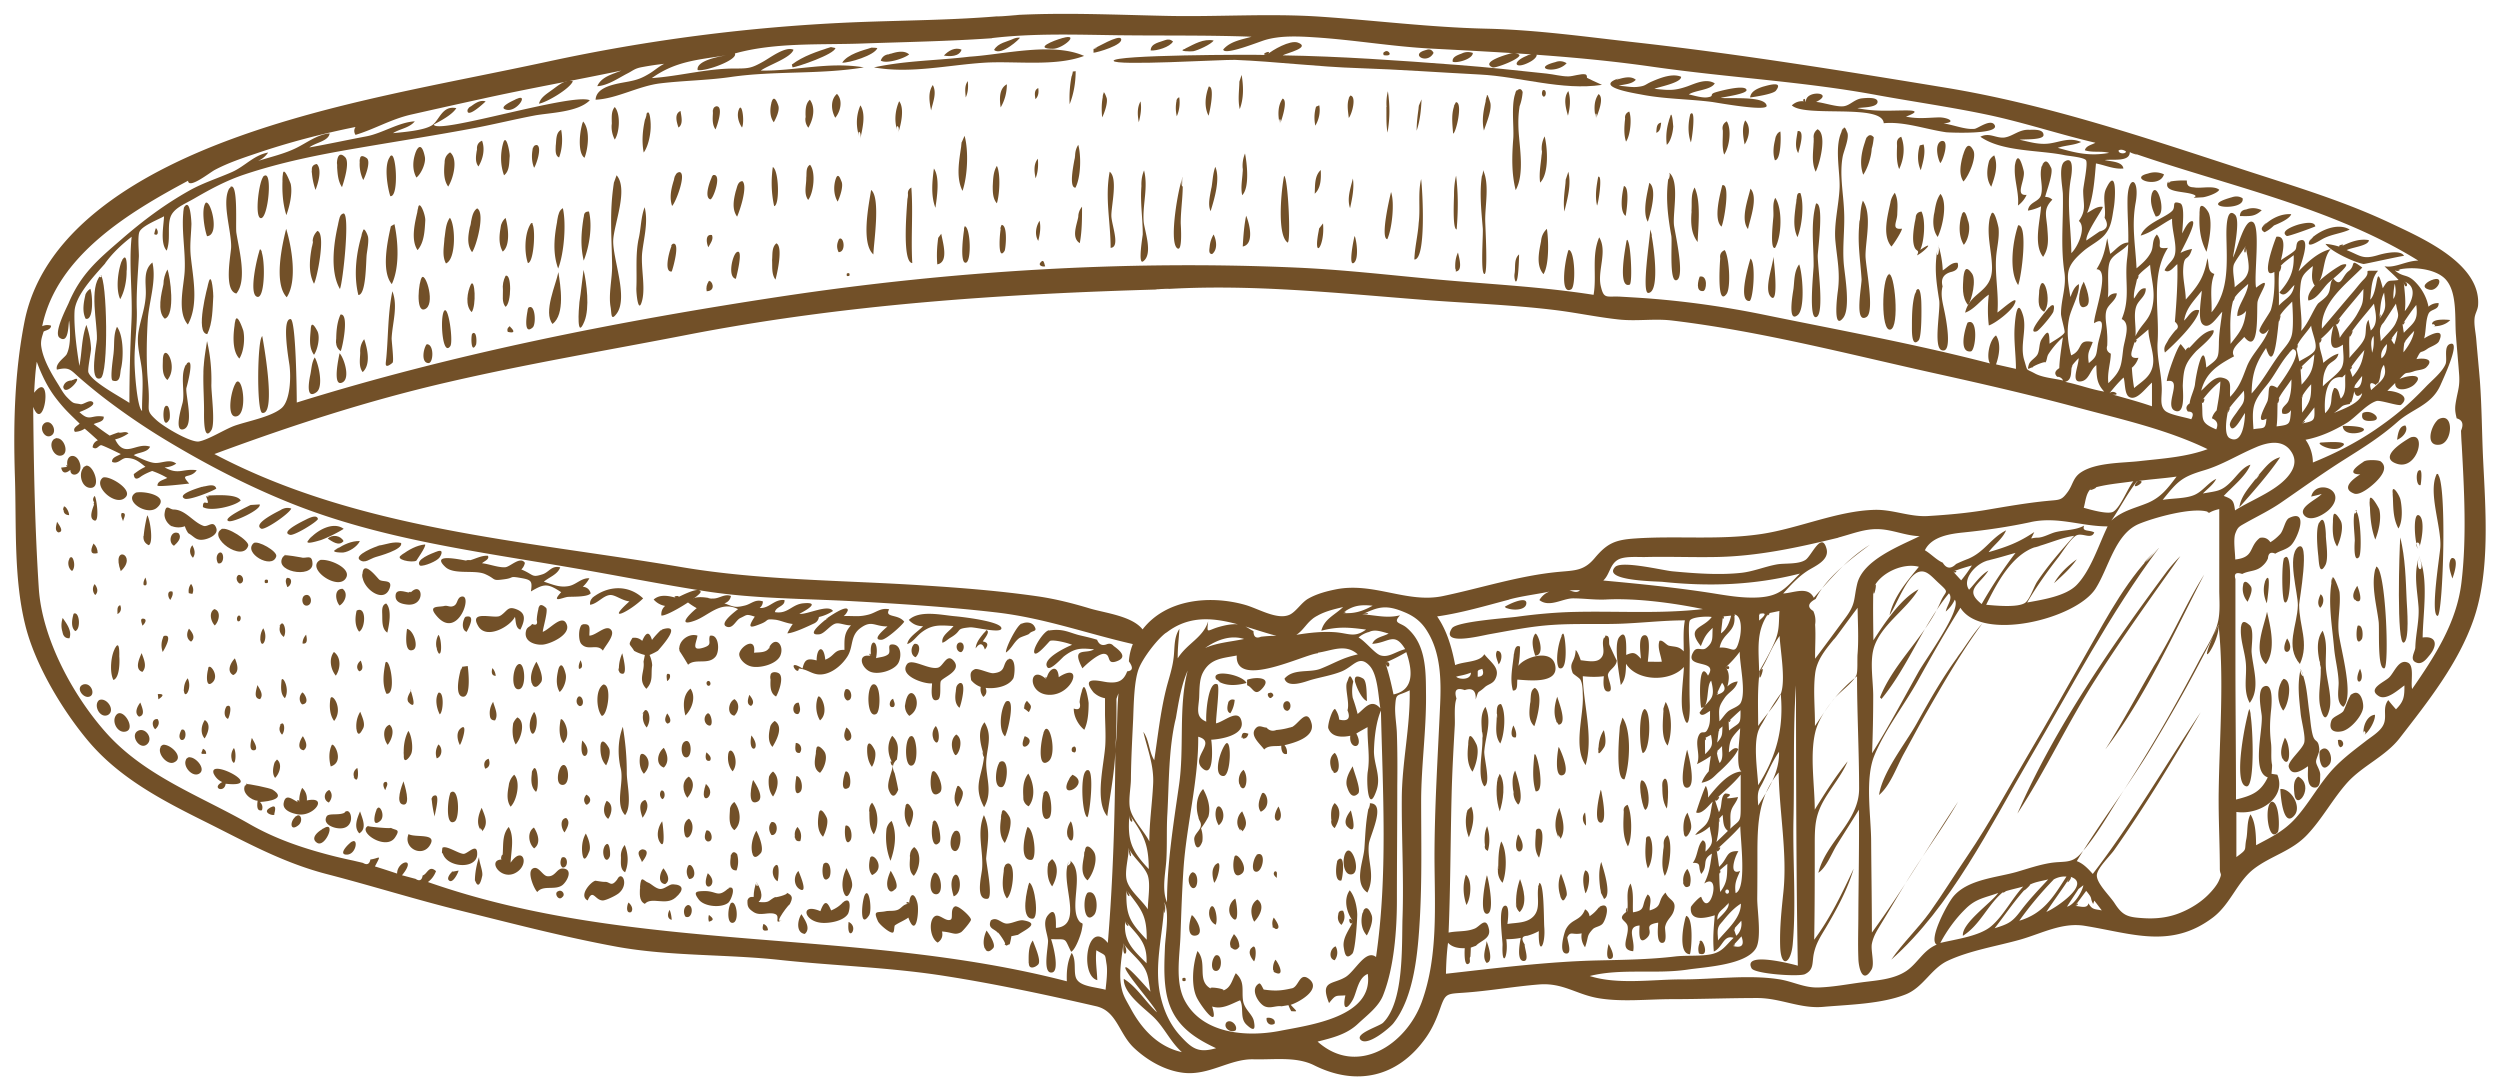
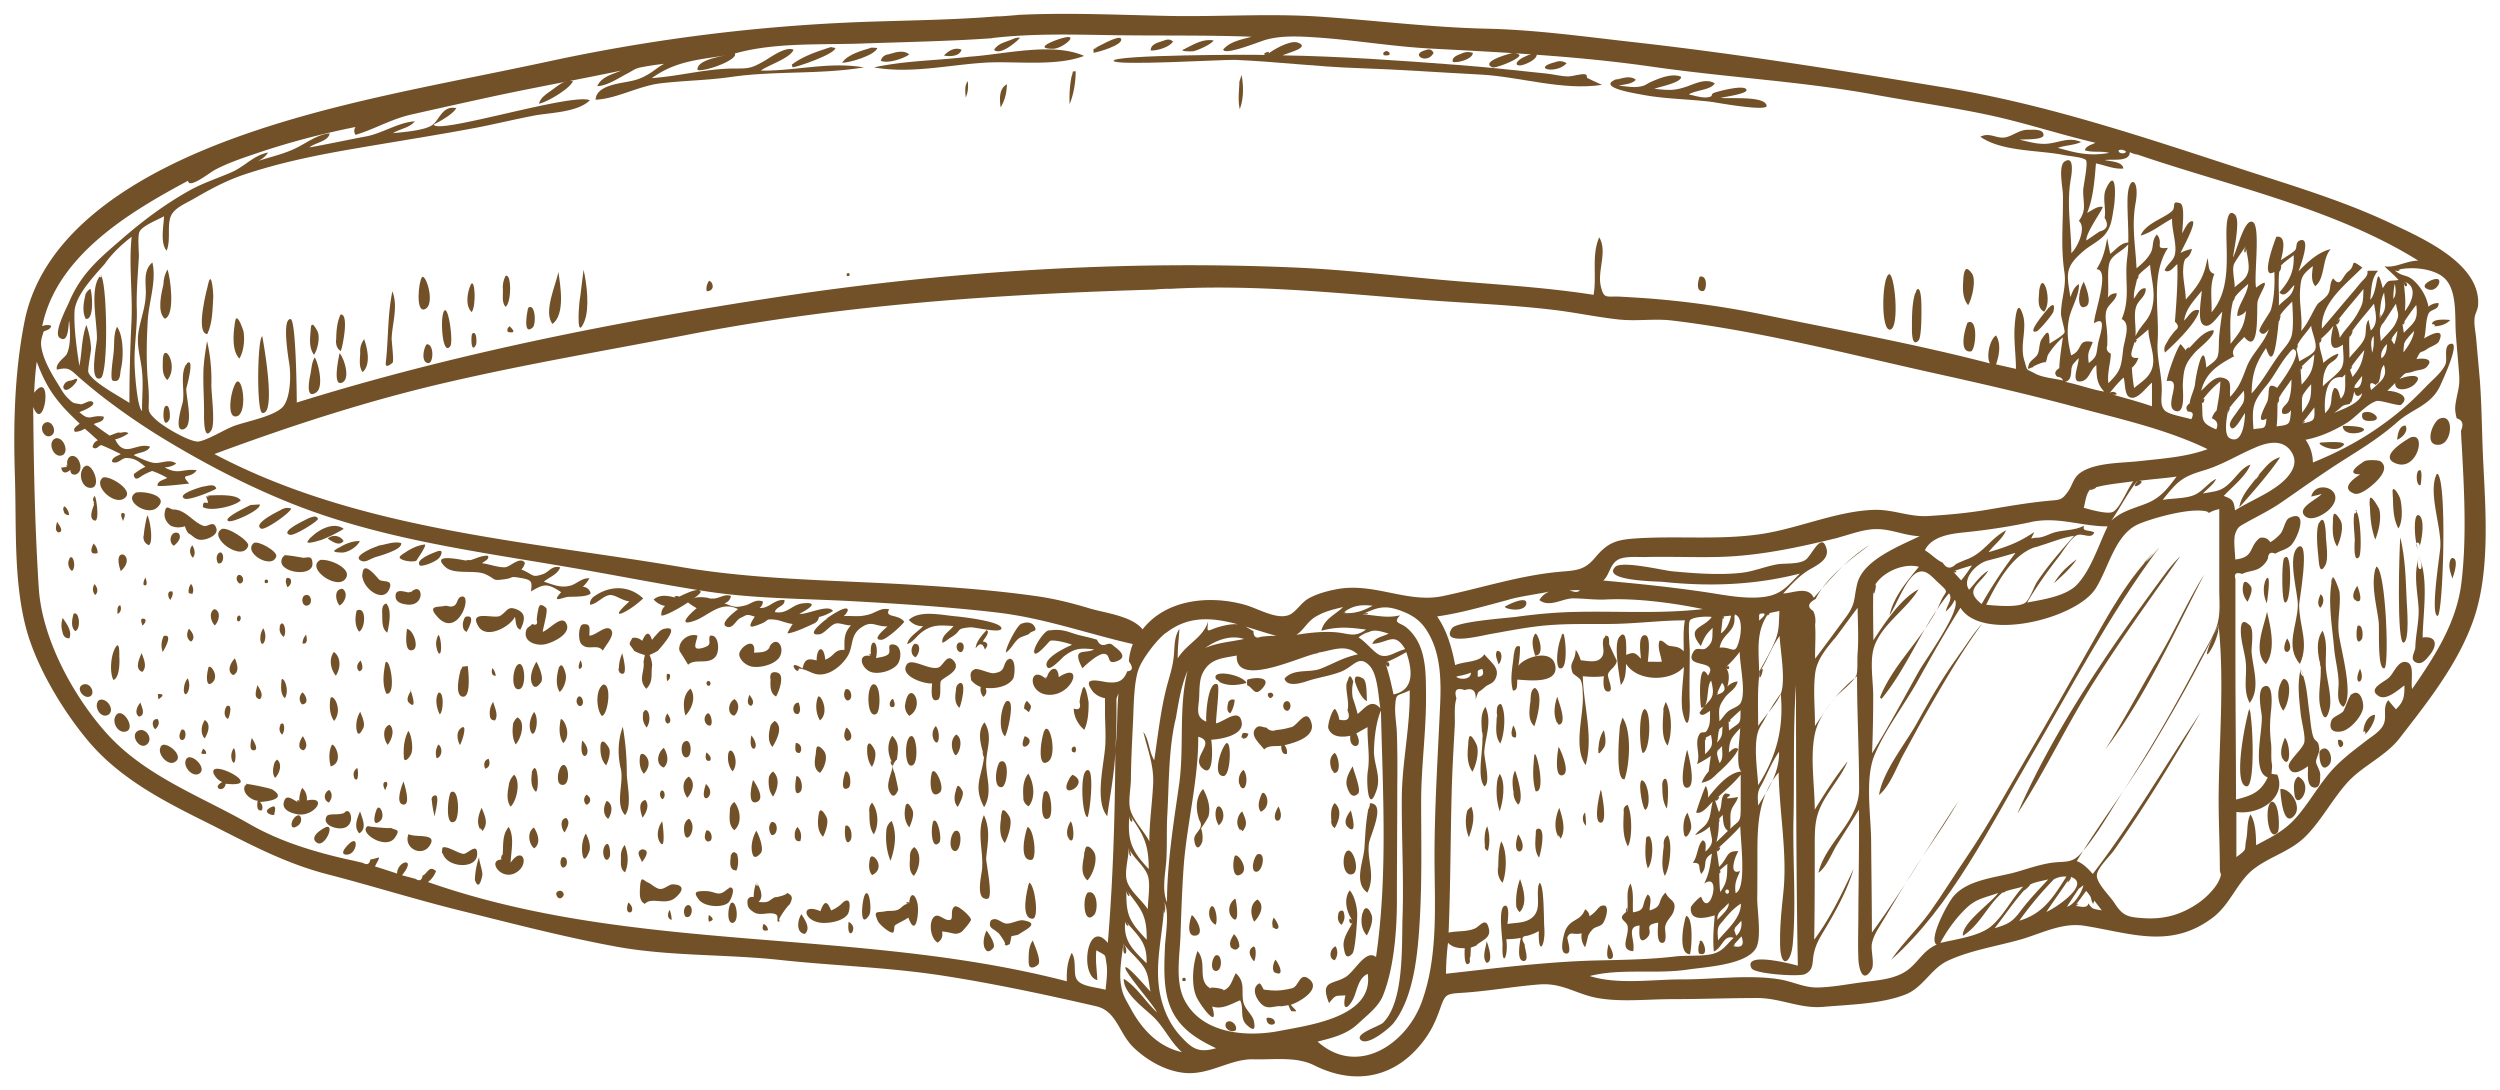
<svg xmlns="http://www.w3.org/2000/svg" width="133" height="58" fill="none">
  <path fill="#725028" d="M53.565.825c2.84-.18 5.67-.04 8.5.02 2.71.06 5.43-.14 8.14.04 2.96.2 5.87.57 8.84.64 2.74.06 5.43.45 8.15.75 5.45.62 10.84 1.49 16.25 2.38 5.5.9 10.74 2.69 16.02 4.41 2.61.85 5.25 1.64 7.74 2.82 1.64.78 4.78 2.13 4.63 4.35-.02.27-.17.44-.19.72-.03.35.06.73.09 1.08.06.72.13 1.43.19 2.15.11 1.44.11 2.88.18 4.32.13 2.67.38 5.92-.52 8.48-.82 2.34-2.44 4.37-3.92 6.28-.75.97-1.96 1.46-2.78 2.36-.78.87-1.33 1.92-2.13 2.77-.83.89-1.92 1.12-2.85 1.83-.89.69-1.24 1.87-2.17 2.58-2.24 1.7-4.33.85-6.82.45-1.2-.2-2.28.4-3.43.73-1.24.35-2.7.58-3.87 1.13-.89.42-1.3 1.42-2.24 1.79-1.29.51-3.01.54-4.38.66-1.23.11-2.27-.47-3.51-.47-1.52 0-3.03.06-4.55.06-1.27 0-2.64.16-3.89-.05-1.19-.2-1.9-.84-3.19-.73-1.35.11-2.67.35-4.02.44-.9.06-.94.04-1.23.87-.19.54-.41 1.04-.74 1.51-1.5 2.13-3.71 2.6-5.95 1.48-.96-.48-2.14-.29-3.23-.32-1.26-.03-2.35.87-3.71.72-.99-.11-1.94-.66-2.65-1.33-.81-.77-.9-1.95-2-2.21-2.65-.61-5.36-1.19-8.04-1.61-2.9-.46-5.83-.54-8.74-.85-2.89-.32-5.88-.19-8.74-.71-2.77-.51-5.49-1.22-8.23-1.9-2.4-.59-4.75-1.33-7.14-1.95-2.41-.62-4.37-1.73-6.56-2.82-2.25-1.12-4.51-2.3-6.16-4.25-1.4-1.66-2.87-4.11-3.38-6.23-.61-2.49-.46-5.29-.54-7.81-.09-2.78-.03-5.56.51-8.3 1.02-5.14 6.61-8.09 11.08-9.73 5.34-1.96 11.16-2.89 16.72-4.09a96 96 0 0 1 16.11-2.09c2.78-.12 5.57-.11 8.34-.37-1.84.17 2.08-.13 0 0zm-.8 1.21c-2.3.16-4.6.2-6.9.28-2.2.08-4.63-.07-6.77.53.18.34-1.59.98-1.98.88-.09-.51 1.19-.72 1.5-.78-1.51.24-2.68.31-3.94 1.21 1.48-.1 2.95-.52 4.45-.51.71 0 .86-.02 1.48-.37.36-.2 1.18-.83 1.61-.63-.15.44-1.35.82-1.74 1.11 1.86.03 3.6-.49 5.48-.17-2.35.39-4.72.17-7.07.51-1.24.18-2.51.19-3.76.34-1.16.14-2.32.82-3.44.87.04-.73 1.16-.85 1.77-.97.46-.09.69-.18 1.06-.4.28-.16.52-.39.82-.54-.38.04-.77.1-1.15.17-.42.07-.52.2-.8.34-.49.25-1.05.65-1.61.68.22-.51.83-.64 1.28-.83-2.48.52-4.97.96-7.45 1.51-1.24.27-2.49.55-3.73.83-1.09.25-1.93.77-2.96 1.08a.36.36 0 0 1 0-.42c-1.79.36-3.56.82-5.29 1.41-.74.25-1.49.5-2.19.87-.27.14-1.4 1.05-1.43.58-3.12 1.67-6.99 3.98-7.76 7.74.15-.07.31-.08.47-.03 0 .24-.38.26-.4.33-.05.19-.17.44-.12.78.1.7.54 1.44.91 2.03.14.23.28.49.47.68.37.38.34.28.71.36.15.03.46-.25.63-.13.27.2-.67.54-.69.55.57.54.6.12 1.29.24.04.29-.37.3-.53.4.28.21.56.42.85.61.15-.06.31-.12.46-.17.18.06.36-.1.54.05-.22.15-.45.26-.71.32.51 1.05 1.12.13 1.86.39-.15.32-.62.29-.87.45.3.14.76.37 1.08.41.39.05.82-.24 1.18.04-.19.13-.39.19-.62.2.76.42.95.05 1.71.15-.34.5-.95.1-.4.71-.19.02-1.61.19-1.69.11 0-.26.36-.31.52-.41-.25-.15-.52-.27-.8-.37-.21.08-.41.17-.59.29q-.36.285-.39-.12c.19-.15.4-.29.62-.39-.36-.29-.56-.46-1.01-.47-.27 0-.44.35-.76.21-.04-.25.32-.32.46-.42-.31-.15-.76-.37-1-.46-.17-.07-.25.29-.5.1.02-.17.11-.3.28-.37-.23-.21-.46-.42-.7-.62-.16.11-.33.16-.52.17-.15-.2.15-.33.25-.44-.51-.5-.79-.74-1.26-1.35-.45-.58-.77-1.26-1.02-1.94-.08.55-.11 1.1-.14 1.65 1.04-1.32.54 2.27-.05.75.03 3.23.09 6.46.3 9.68.18 2.66 1.82 5.69 3.59 7.67 2.06 2.3 4.99 3.34 7.61 4.84 1.34.77 2.76 1.26 4.25 1.65.42.11.85.21 1.28.3l.51.12c.22.13.35.07.4-.18.49-.06.61-.33.24.37.4.12.79.25 1.18.38 0-.69 1.09-.92.26.09.24.06.48.13.72.19.21.14.34.08.38-.18.25-.07.33-.58.71-.23-.09.24-.23.43-.43.58 10.98 3.85 22.82 2.38 33.99 5.28-.02-.51.02-1.04.26-1.51.28.42.06 1.09.27 1.41.24.38.96.4 1.53.55.04-.39.12-.99.05-1.38-.09-.56 0-.4-.54-.72-.06.58.03 1.02.05 1.59-.97-.25-.53-3.34.56-1.98.28-3.37.38-6.79.4-10.17-.05 1.15-.28 2.29-.43 3.43-.71-.85-.13-2.88-.1-3.89.02-.51-.01-1.01-.02-1.51v-.88c-.23-.04-.44-.15-.61-.31-.74-.92.37-.58.74-.54.57.06.86-.07 1.05-.58.3-.03.33-.2.09-.53.02-.32.09-.62.21-.92-2.49-.57-4.75-1.4-7.32-1.69-2.51-.29-5.05-.45-7.57-.59-2.57-.14-5.23-.13-7.77-.52-2.4-.37-4.78-.85-7.18-1.26-5.04-.87-10.14-1.51-14.92-3.42-2.33-.93-4.54-2.08-6.68-3.37q-1.515-.915-2.94-1.98c-.54-.4-1.07-.83-1.58-1.27-.57-.49-.59-.66-1.28-.5-.1-.33.44-.66.52-.82.22-.44.2-1.19.13-1.79-.05.24-.02 1.27-.51.91-.33-.24.37-1.58.48-1.83.65-1.55 1.55-2.31 2.79-3.38 1.16-1.01 2.32-1.88 3.66-2.63.72-.4 1.49-.64 2.24-.97.7-.31 1.16-.9 1.93-1.04q-.21.3-.54.45c.71-.23 1.38-.37 2.05-.7.56-.28 1.11-.71 1.76-.77-.05.42-.77.49-1.08.75 1.01-.18 2.02-.4 3.03-.59.85-.16 1.72-.75 2.58-.8-.29.36-.79.39-1.16.63.62-.06 1.69-.15 2.09-.43.39-.28.53-1.06 1.28-.9-.23.36-.83.67-1.2.87.12.57 7.39-1.71 8.3-1.29-.63.64-2.12.66-2.94.81-1.04.2-2.07.45-3.1.65-2.12.4-4.26.73-6.4 1.1-2 .34-3.99.74-5.91 1.38-.97.32-1.82.78-2.7 1.29-.52.3-1.12.52-1.27 1.02-.16.53.03 1.17-.19 1.75-.36-.39-.16-1.35-.14-1.83-.29.17-1.13.49-1.3.81-.12.22-.03 1.09-.04 1.34-.05.94-.14 1.86-.11 2.81.03.93-.13 1.84-.12 2.75 0 .51.13 2.45.4 2.65-.01-.69.07-1.4 0-2.09-.07-.77-.32-1.38-.18-2.17.12-.69.37-1.29.38-2 .01-.56-.15-1.23.35-1.64.23.99-.2 2.12-.25 3.12-.05.87-.07 1.76-.03 2.62.02.47.09.94.09 1.42.01.74-.13.74.41 1.23.43.39 1.85 1.21 2.26 1.13.49-.09 1.33-.62 1.85-.82.68-.25 2-.48 2.55-.96.45-.4.5-1.62.41-2.29-.04-.28-.42-2.46.06-2.44.29.02.33 4 .33 4.44 8.37-2.61 17.16-4.34 25.82-5.65 8.98-1.35 18.26-1.93 27.33-1.53 2.54.11 5.07.41 7.6.64 2.76.25 5.5.38 8.24.81.18-1.01-.12-2.09.3-3.06.45.75-.1 1.76.08 2.58.17.75.3.53 1.09.58.52.03 1.04.06 1.56.1 2 .16 3.97.44 5.94.84 4.04.83 8.13 1.57 12.12 2.61-.21-.32-.03-1.26.32-1.49.28.43.17 1.07 0 1.54l1.06.24c0-.74-.12-1.49-.07-2.23.03-.48.14-1.6.44-.64.23.74-.17 1.61.07 2.4.2.65.05.43.58.72.41.22 1.05.26 1.49.37a.32.32 0 0 0-.31-.2c-.17-.16-.13-.31.11-.46.01-.47.12-1.14.19-1.64-.31.27-.56.58-.76.88-.11.17-.07.35-.19.49.16-.18-.81.22-.63.23-.2-.01-.35.25-.23-.15.07-.22.35-.34.46-.54.12-.23.08-.58.21-.79.38-.6.42-.41.43.22.16-.12.74-.43.8-.6.03-.1-.19-.81-.19-.99 0-.77.3-1.44.18-2.22-.21-1.42-.05-2.69-.08-4.12 0-.35-.26-1.52.09-1.76.56-.37.36.78.33.93-.23 1.38.02 2.54.03 3.94.33-.3.82-1.36.4-1.71.42-.6.23-.89.23-1.61 0-.23.27-1.44.15-1.62-.11-.16-.96-.23-1.14-.27-1.34-.28-3.33-.17-4.48-.98.48-.25.84.1 1.29.04.45-.07.78-.44 1.31-.41.23 0 .76-.05.76.28 0 .28-1.08.21-1.27.25.55.12 1.02.27 1.57.2.6-.08 1.08-.35 1.7-.08-.39.18-.83.17-1.24.31 1.01.29 1.71.45 2.73.27-.42-.12-.87 0-1.29-.14.06-.25.38-.29.56-.4-1.89-.44-3.74-1.06-5.65-1.47-1.97-.42-3.96-.7-5.94-1.06-3.92-.73-7.81-.92-11.95-1.51-3.96-.57-7.83-.76-11.81-.97-2.08-.11-4.14-.47-6.21-.6-.91-.06-1.81-.09-2.6.14-.32.09-2.18.85-2.24.51.37-.44.99-.53 1.51-.68-2.37-.09-4.76-.05-7.13-.08-2.21-.03-4.47-.11-6.67.15-1.32.09 1.3-.15 0 0zm59.95 5.96c-.05.18.36.22.39.07-.1-.09-.27-.13-.39-.07m.59.12c-.03.51-.91.34-1.33.4.31.08.94.07.99.45-.5.05-.98-.18-1.46-.27-.07.83-.14 1.86-.47 2.63.25-.12.52-.37.83-.32.05.08-.92 1.39-.87 1.79.23-.16.47-.32.7-.48.41-.1.5-.34.27-.73.09-.47-.13-1.08.07-1.53.57-1.22.52.38.42.99-.1.6-.13 1.01-.47 1.43-.27.33-.79.58-1.12.86-1.03.88-.92 1.21-.72 2.47.1-.25.2-.55.45-.69.06.52-.42 1.3-.52 1.83-.14.72-.06 1.25.11 1.96.68-.29.28-.89 1.15-.71-.18.51-.3.51-.21 1.12.43-.35.39-.39.48-.97.08-.49.55-1.61-.2-1.15-.02-.48.89-2.87.13-2.87.36-.58.44-.99.57-1.65.05.28.1.56.16.83.32-.23.58-.63 1.02-.6-.24.4-.8.57-1.01.95-.22.4-.06 1.49-.14 1.98.12-.17.28-.24.48-.23-.03.39-.44.56-.55.9-.11.36.02.82.03 1.19.02.23.02.46.01.69-.06.19 0 .34.19.43 0 .47-.2 1-.13 1.57.68-.66.68-.88.79-1.81.06-.49.43-1.37-.08-1.6.48-1.14.14-2.02.29-3.23.14-1.11 0-2.09.02-3.18.04-1.31.67-1.1.43.23-.22 1.23-.01 2.23.05 3.48.32-.27.58-.5.76-.84.17-.33.03-.63.32-.96.41.49-.2.8.59.71-.94 1.48-.44 3.31-.55 5.02-.05.83.19 1.55.22 2.4.02.5-.12.92.15 1.22.21.24 1.11.37 1.42.48.15-.28.09-.41-.18-.41-.13-.17-.09-.31.1-.44 0-.25.25-.73.28-1.02.06-.57.47-2.53.6-.88.63-.48.65-.45.67-1.24 0-.58.11-1.15.18-1.73-.27.27-.69 1-1.05.66-.28-.27-.05-1.43-.04-1.78-.42.55-.83.91-.94 1.59.23-.2.42-.66.8-.55-.06.6-1.38 1.87-1.82 2.25-.1-.31.06-.42.2-.71.11-.16.23-.32.36-.47.18-.13.17-.28-.03-.46.08-.98.16-2.07.13-3.06-.16.1-.43.54-.68.32.23-.44.52-.5.57-.95.06-.53-.19-1.22-.17-1.79-.56.29-1.05.72-1.67.9.24-.65 1.31-.95 1.67-1.31.23-.22-.07-.58.43-.41.28.1.11 1.36.11 1.6.08-.14.29-.64.52-.65.31 0-.56 1.56-.61 1.69.19-.1.39-.17.61-.21-.21.74-.43.2-.47 1.1-.02.52.13 1.06.14 1.59.68-.77.97-1.17 1.15-2.2.1.35 0 .73.37.84-.27.66-.12 1.34-.15 2.04.96-1.12.81-2.68.79-4.1 0-.24-.02-1.55.46-1.09.3.29-.08 1.97-.11 2.28.25-.5.63-2.13 1.06-1.89.42.24.04 2.91.17 3.49.95-.73.18.29.08.74-.07.31.14 2.94-.71 1.88-.25.3-.78.66-.54 1.03-.87.47-1.5.87-1.75 1.83.29-.24.68-.79 1.12-.69.58.12.37.52.42 1.02.53-.58.62-.93.89-1.62.28-.7.93-1.24 1.17-1.98-.21.29-.37.32-.5.11-.06-.16.56-.97.61-1.15.18-.61.21-1.38.18-2.01-.82.51.1-1.87.11-1.87.61-.09.3.98.24 1.25.25-.18.55-.34.74-.52.15-.14 0-.45.29-.54.62-.19-.04 1.48-.09 1.65.46-.48 1.06-1.04 1.71-1.18-.48.53-.28 1.54-.82 1.97-.26-.29-.16-.73-.13-1.07-.59.48-.63.59-.68 1.29-.05.71.13 1.43.06 2.16.4-.44.64-1.12.89-1.45.06-.07.4-.29.52-.48.19-.29.07-.58.29-.87.42.55.47-.12.82-.38.43-.31.01-.72.73-.19-.82.85-2.22 1.86-2.15 3.25.57-.66 1.12-1.33 1.69-1.99.17-.2.35-.44.53-.62.51-.5-.22-.48.77-.47-.38.42-.35 1.02-.42 1.54.46-.44.28-2.15.67-.61.32-.53.29-.35.84-.44-.23-.26-.5-.48-.75-.73.56.11 1.17-.3 1.8-.3-4.58-2.85-10.28-4.01-15.34-5.78 0 .06.83.29 0 0zm-107.71 5.9c-.6.68-1.59 1.71-1.63 2.56-.04.83.12 2.05.26 2.89.14-.72.11-1.48.37-2.18.14.4.23.84.25 1.26 0 .2-.2 1.13-.14 1.27.19.51 1.71 1.3 2.18 1.62 0-1.45.04-2.88.11-4.33.07-1.51-.15-3.01.01-4.51-.53.41-1.02.87-1.41 1.41-.66.74.38-.55 0 0zm113.87-.92c-.11.2-.58.81-.63 1-.09.32.06.86.05 1.19.34-.31.61-.42.72-.84.09-.34-.09-1.03-.14-1.34-.19.34.08.53 0 0zm1.83 1.1c-.13.68-.03 1.37-.06 2.06.42-.44.71-.46.83-1.09-.21.15-.5.74-.8.39.56-.65.79-1.13.76-1.98-.25.2-.53.37-.73.62.2-.25-.13.68 0 0m-7.59.55c-.05.38-.21.75-.18 1.14.15-.17.31-.61.63-.54.01.43-.37.59-.5.94-.17.45 0 1.1-.05 1.6.38-.77.81-.84.94-1.78.1-.72-.11-1.3-.16-2.02-.23.21-.51.39-.68.65-.05.38.17-.27 0 0zm13.72-.34c.48.38.64.14 1.11.64.33.35.57.79.66 1.27.15-.13.33-.2.54-.19.02.38-.4.3-.53.55-.17.35-.13.94-.24 1.33.36-.23 1.14-.6.79.15-.08.17-.45.29-.6.39-.44.32-.31-.02-.6.56.38-.07.99-.02.52.44-.14.14-.49.14-.66.21-.49.18-.33-.07-.76.41.42-.21 1.38-.31.8.28-.29.29-1.06.44-1.03-.07l-.42.42c.33-.02 1.32.23.73.74-.11.09-1.12-.27-1.31-.2-.53.17-1.09.86-1.57 1.16-.68.41-1.41.75-2.2.9.25.34.39.79.39 1.21 1.2-.49 2.28-1.04 3.34-1.76 1.06-.73 1.76-1.32 2.66-2.26.33-.35.88-.78 1.06-1.22.11-.27-.14-1.02.3-1.08.48-.06-.44 1.9-.58 2.22-.48 1.06-1.48 1.23-2.28 1.94-.88.78-1.79 1.35-2.79 1.98-1.19.75-2.25 1.52-3.4 2.31-.58.4-1.22.71-1.83 1.05-.4.23-.47.23-.61.61-.11.32 0 1.05 0 1.37 1.04-.12.7-.67 1.31-1.15.24-.05.42.03.56.23.18-.11.35-.25.5-.41.21-.2.27-.77.5-.88 1.08-.52.44 1.14.08 1.47-.24.22-.57.27-.82.43-.24-.11-.37-.03-.39.25-.06.15-.15.27-.26.37-.35.35-.73.26-1.11.46-.32-.11-.45-.02-.36.27v4.38c0 2.45.03 4.9.03 7.35.84-.21 1.31-.39 1.69-1.18-.87-.28-.26-2.48-.32-3.27-.02-.27-.27-1.37.11-1.56.56-.27.4 1.16.38 1.31-.06.61-.07 1.06 0 1.67.05.38-.02.83.06 1.19 0 .16-.02.32-.03.47.1.02.21.03.31.05.5 1.21-.93 2.16-2.18 1.98v2.4c.63-.46.4-.33.53-.96.08-.41.02-.94.22-1.31.28.43.29 1.12.3 1.64.82-.44 1.49-.75 2.12-1.46.64-.72 1.12-1.58 1.73-2.32.58-.7 1.26-1.2 1.97-1.75.28-.22.72-.48.91-.8.29-.47-.05-.94.3-1.39.13.17.27.33.41.49.43-.43.45-.68.45-1.27-.29.2-.95.82-1.36.57-.64-.39.28-.74.54-.99.28-.26.52-1.02 1.01-.79.35.17.13 1.03.22 1.4 1.19-1.72 2.36-3.51 2.62-5.64.29-2.37.15-4.94.02-7.31-.02-.26-.03-.52-.04-.79.15-.35.08-.57-.23-.66-.11-.44-.1-.59-.01-1.06s.18-.68.14-1.27c-.05-.7-.12-1.4-.17-2.1-.07-.87.08-2.23-.52-2.93-.53-.63-1.92-.75-2.69-.51.14.11.42-.13 0 0zm.45.56c.05.52.13 1.06.06 1.59.34-.41.77-1.31-.06-1.59.38.13.05.53 0 0m-.55.94c.18-.25.12-.55.08-.82a3.8 3.8 0 0 0-.08.82m-8.5.01c-.24.83-.16 1.53-.16 2.38.54-.68.72-.9.83-1.76-.12.16-.27.25-.47.28-.02-.54.53-1.1.58-1.71-.28.25-.58.49-.78.81.2-.32-.1.34 0 0m-57.04-.52c-8.51.24-16.92.8-25.29 2.43-4.22.82-8.45 1.53-12.64 2.5-4.26.98-8.35 2.31-12.45 3.83 7.63 4.03 16.49 4.6 24.88 6.02 4.21.71 8.58.69 12.84.97 2.04.13 4.06.29 6.08.58.96.14 1.86.37 2.79.65.81.24 2.24.4 2.79 1.11 1.25-1.62 3.59-1.83 5.44-1.31.72.2 1.74.84 2.4.52.34-.17.62-.65.98-.85.44-.25.96-.39 1.46-.49 2.01-.4 3.78.75 5.68.36 2.06-.43 4.06-1.09 6.17-1.29.88-.08 1.35-.06 1.91-.72.68-.81 1.1-.99 2.2-1.06 2.24-.15 4.48.1 6.71-.24 1.96-.3 4.03-1.23 5.99-1.28.96-.03 1.85.38 2.82.33 1.01-.06 2.03-.15 3.02-.31 1.13-.19 2.25-.39 3.39-.5.64-.06.72-.02 1.06-.49.27-.38.27-.75.7-1.03.79-.52 2.17-.49 3.08-.59 1.23-.14 2.48-.21 3.65-.64-2.17-1.05-4.6-1.59-6.91-2.21-2.45-.66-4.92-1.23-7.4-1.78-4.67-1.03-9.41-2.28-14.16-2.85-.97-.12-1.89.05-2.88-.06-1.1-.12-2.19-.35-3.29-.49-2.34-.29-4.7-.37-7.05-.55-4.65-.36-9.3-.87-13.97-.56 1.37-.09-1.13.03 0 0m62.46 1.82c.12.24.2.49.23.76.26-.43.65-.79.9-1.22.35-.62.34-.64.36-1.38-.49.62-1.03 1.2-1.49 1.85.13.23.46-.65 0 0zm2.32-.23c.43-.55.34-.73.27-1.42-.22.44-.19.94-.27 1.42.14-.18.08-.47 0 0m-5.3-.16c-.08.43-.23 3.23-.71 1.69-.56.83-.75 1.38-.77 2.42.6-.66.98-1.41 1.51-2.12.3-.4.58-.65.65-1.1.07-.46.03-1.2 0-1.67-.24.25-.5.49-.68.79-.13.73.18-.3 0 0zm3.74.98c-.06.41 0 .83-.02 1.24.22-.29.68-.71.81-1.05.12-.32 0-.69.21-.98l.12.57c.43-.37.25-.96.17-1.43-.43.55-.91 1.06-1.29 1.65.38-.59-.06.41 0 0m1.72-.52c-.2.24-.07.59-.07.87.22-.26.65-.65.79-.95.23-.5.12-.45.02-1.05-.25.38-.49.76-.74 1.13.25-.37-.21.25 0 0m1.09-.05c.02.16.04.31.07.47.51-.54.78-.62.66-1.48-.26.32-.49.67-.72 1.01.02.16.24-.34 0 0zm-5.65 1.26c.05.24.1.49.16.73.28-.18.75-.38.84-.62.13-.32-.19-.94-.21-1.28-.26.4-.63.73-.8 1.18.04.25.17-.44 0 0zm1.24-.41c-.07.42.16.81.19 1.22.24-.19.5-.41.81-.49-.07.4-.45.4-.62.72-.19.35-.2.6-.21 1.02.26-.28.86-.69 1.01-1.01.16-.35.06-.75.06-1.21-.83.58-.66-.43-.5-1.01-.21.29-.48.53-.74.77-.07.41.26-.24 0 0zm-9.83.04c-.12.52-.44.99.19.91-.07.21-.18.39-.35.53q.03.54.12 1.08c.45-.38.83-.57.98-1.12.16-.63-.22-1.37-.22-2q-.36.315-.72.6c.25-.19-.07.32 0 0m13.62-.08c.06.09.12.19.18.28.09-.24.14-.48.17-.73-.12.15-.23.3-.34.45.06.09.11-.15 0 0zm.72.17c-.03.18-.05.36-.05.53.26-.33.51-.72.57-1.14-.19.19-.36.39-.52.6-.05.17.15-.22 0 0zm-1.72.55c.1-.28.1-.59.08-.89-.2.26-.11.59-.08.89m.79-.46c-.2.21-.36.45-.29.76.24-.18.29-.47.29-.76m-5.01.28c-.59.55-.91 1.34-1.42 1.95-.73.88-.75 1.15-.67 2.3.55-.1.64.06.69-.56-.67.36 0-.76.06-.95.13-.5-.08-1.05.51-.69.15-.21 1.48-1.97.83-2.06-.5.47.03 0 0 0zm3.03 1.04c.05.14.1.29.15.43.43-.51.51-.79.63-1.43-.28.32-.54.66-.78 1.01.05.14.25-.35 0 0zm-2.62-.06.06.9c.53-.58.61-.82.68-1.61-.25.24-.5.47-.75.71.02.3.24-.24 0 0zm-12.16-.09c-.07.29.03.75-.36.84.7.14 1.37.4 2.08.52-.42-.45-.4-.81-.42-1.41-.35.26-.38.84-.86.87-.5.04-.08-.83-.08-1.24-.13.13-.25.26-.36.41-.07.3.09-.16 0 0zm16.19 1.02c-.3-.21-.39-.12-.27.26.51-.48.9-.67.68-1.34-.27.31-.1.8-.41 1.08.31-.29-.09-.03 0 0m-1.8-.42c-.96-.14-.97 1.33-.92 1.91.51-.5.2-.75.48-1.34.27-.03.27.43.36.56.34-.34.19-.86.24-1.29l-.16.15c-.06 0 .04-.04 0 0zm.6.52c.33.2.46-.28.45-.59-.16.19-.31.39-.45.59.14-.2.05.03 0 0m-13.02.34c.76.22 1.54.42 2.29.68v-1.26c-.35.3-.82 1-1.22.76-.25-.16-.2-.78-.29-1.03-.28.26-.53.56-.77.86.24-.3.76.22 0 0zm8.98.37c-.03.46 0 .92-.06 1.38.75-.09.7-.11.77-.87-.11.18-.26.24-.46.19-.12-.35.23-.43.33-.7.13-.39.15-.69.15-1.12-.24.38-.54.71-.73 1.12.19-.41-.03.46 0 0m-4.04.02c.1.96-.17 1.13.77 1.52.12-.28.05-.47-.23-.59.04-.16.13-.3.25-.42.09-.52.18-1 .2-1.54-.38.28-.7.65-.99 1.03.29-.38.04.4 0 0m5.34-.24c-.02.29-.01.58 0 .87.45-.61.48-.77.48-1.51-.19.2-.35.41-.49.65-.03.29.11-.25 0 0zm-3.93.72c-.07.31-.27 1.33.08 1.51.72.38.81-1.05.81-1.34-.14.17-.66 1.21-.8.66-.05-.19.27-.56.37-.71.33-.49.44-.48.37-1.14-.28.34-.59.66-.84 1.02-.1.44.25-.36 0 0zm6.51-.32c-.6.11-.32.08-.89.49.38-.18 1.44-.51 1.5-1.06-.21.23-.35.19-.42-.1-.04.23-.1.45-.19.67.1-.21-.13.02 0 0m-2.61 1.05c.72-.14.7-.16.68-.86-.22.29-.44.58-.68.86.24-.05.24-.27 0 0m-2.4 1.25c-.95.39-1.81.95-2.8 1.24-1.17.35-1.39.57-2.19 1.57.51-.09 1.21-.06 1.68-.26.45-.19.72-.64 1.17-.86-.16.32-.47.53-.71.78.76-.14.99-.1 1.53-.66.28-.28.6-.76 1-.87-.25.62-.98 1.18-1.42 1.66.48.18.53.25.6.77.9-.59 2.45-1.11 3.01-2.09.24-.42.19-.81-.13-1.18-.45-.49-1.14-.35-1.75-.1-.39.16.45-.18 0 0zm-6.34 1.8c-.53.66-.9 1.42-1.38 2.11.59-.53 1.24-.65 1.94-.94.7-.3 1.05-.76 1.53-1.4-.69.1-1.39.14-2.08.24-.53.66.69-.1 0 0zm-2.45.4c-.29.25-.3.7-.4 1.03.46.13 1.3.36 1.57.21.39-.23.77-1.26 1.07-1.62-.75.11-1.51.16-2.24.39-.29.25.72-.23 0 0zm6.28 1.27c-.8-.33-3 .3-3.77.63-1.25.55-1.58 2.33-2.28 3.43-1.05 1.63-6.04 2.85-7.19 1.02-.8 1.27-1.53 2.56-2.26 3.87-.72 1.3-1.78 2.65-2.33 4.02-.49 1.23-.17 3.18-.16 4.5.01 1.63.04 3.26.04 4.89 1.63-2.23 3.05-4.67 4.59-6.97-.84 1.46-1.86 2.81-2.74 4.25-.44.72-.87 1.45-1.31 2.17-.23.39-.45.7-.54 1.14-.07.36.16 1.08-.02 1.38-.47.79-.69-.08-.7-.61-.03-.79 0-1.58 0-2.37.01-1.84.05-3.69.03-5.53-.39.64-.8 1.27-1.19 1.9-.26.43-.54 1.17-.97 1.46.41-1.65 2.17-2.73 2.17-4.47 0-2-.11-3.99-.11-5.99-.84.65-1.97 1.93-2.22 2.97-.3 1.24-.03 2.85-.03 4.13.54-.88 1.1-1.76 1.75-2.57-.29.69-.83 1.34-1.21 1.98-.53.89-.54 1.47-.54 2.49 0 1.67 0 3.35-.03 5.02.86-1.16 1.49-2.48 2.1-3.78-.31 1.08-.91 2.18-1.48 3.14-.3.5-.52.83-.64 1.38-.1.48.02.85-.47 1.09-.31.15-2.68-.01-2.84-.31-.49-.92 2.18-.22 2.46-.14-.09-4.97-.09-9.94-.1-14.91-.16 2.34-.08 4.73-.13 7.08-.05 2.19.15 4.52-.04 6.67-.09 1.05-.63 1.35-.67.13-.03-.98.07-1.9.17-2.87.22-2.07-.22-4.29-.25-6.38-1.03 1.23-1.12 2.56-1.13 4.1 0 .87 0 1.74-.01 2.62 0 .63.24 2.07-.06 2.62-.51.91-2.74 1.01-3.66 1.15-1.68.25-3.54-.08-5.19.34 1.5.48 3.4.17 4.95.18 1.65 0 3.47-.26 5.1-.01.74.11 1.34.46 2.1.44s1.54-.17 2.29-.27c.82-.11 1.73-.15 2.42-.62.59-.41.89-1.1 1.6-1.39-.47-.25.57-2.2.9-2.58.78-.9 2.27-.98 3.36-1.29.58-.17 1.16-.37 1.76-.47.71-.12 1.13.05 1.6-.46.88-.96 1.62-2.32 2.33-3.41 1.44-2.22 2.77-4.54 4-6.88.3-.57.69-1.16.92-1.77.23-.62.17-1.27.16-1.93v-4.38c-.19.04-.37.1-.54.2-.27-.11.17-.09 0 0zm-9.49.52c-1.16.25-2.38.43-3.56.55-.69.07-1.72.2-2.08.95.31.18.62.52.95.66.19.32.43.35.71.07q.315-.15.63-.27c.88-.36 1.22-1.11 2.03-1.52-.2.47-.64.76-.93 1.16 1-.29 1.61-.52 2.43-1.07-.22.5-.25.3.17.3.31 0 .68-.23.98-.3.51-.12 1.04-.09 1.5-.34-.13.34.26.21.54.36-.15.4-.63 0-.95.16-.27.13-.76.9-.94 1.14-.61.78-1.18 1.58-1.68 2.43.8-.15 2.04-.33 2.63-.93.76-.78 1.18-2.15 1.65-3.12-1.41 0-2.64-.54-4.09-.23-.62.13.5-.11 0 0zm-10.24.83c-2.18.53-4.33 1-6.58 1.03-1.23.02-2.46-.03-3.68 0-.42.01-1.13-.06-1.48.15-.42.25-.43.79-.77 1.1 1.86.17 3.73.36 5.58.64.91.14 1.76.31 2.68.26 1.14-.07 1.43-.49 2.2-1.27-2.42.62-4.82.7-7.31.44-.33-.03-3.23-.05-2.52-.79.34-.36 2.58.19 3.05.23 1.17.11 2.5.21 3.67.08.64-.07 1.27-.34 1.9-.45.42-.07 1.14.01 1.51-.24.32-.21.86-1.56 1.12-.58.16.63-.69.94-1.04 1.18-.5.33-.87.75-1.27 1.19.57-.03 1.32-.41 1.63.23.91-1.04 1.79-2.08 2.98-2.82-.97.72-2.34 1.76-2.88 2.88-.41.22-.46.44-.13.64.11.23.14.48.1.73.04.6-.01 1.21 0 1.81.54-.72 1.07-1.44 1.6-2.16.58-.77.44-1 .64-1.83.31-1.26 2.22-1.99 3.32-2.53-.72-.02-1.4-.33-2.11-.37-.78-.05-1.47.25-2.21.44-1.08.26.8-.2 0 0zm10.47.5c-1.25.42-2.04 1.91-2.61 3.07.45.04 1.7.17 2.08-.11.24-.18.47-.88.64-1.13.58-.87 1.27-1.65 1.96-2.43-.71.11-1.37.42-2.07.6.7-.18-.26.09 0 0m-2.57.73c-.62.18-1.34 1-.95 1.54.33-.35.6-.77 1.03-1.02-.5.78-1.32 1.03-.36 1.78.54-.94 1.14-1.86 1.8-2.72-.51.14-1.01.3-1.52.41-.17.05.51-.11 0 0zm-6.04 1.45c-.03.93-.01 1.85 0 2.78.58-.89 1.44-2.21 2.4-2.71-.63 1.08-2.04 1.91-2.39 3.16-.2.73-.02 1.75-.02 2.5q0 1.53-.06 3.06c.88-1.41 1.66-2.88 2.47-4.33.38-.68 2.32-3.32 1.93-3.84q-.165.36-.48.63c.06-.34.4-.69.17-.97-1.41 1.72-2.18 3.91-3.59 5.62-.03-.03-.05-.06-.08-.08.73-1.85 2.46-3.3 3.23-5.1.27-.63.51-.42-.11-.99-.38-.35-.65-.71-1.05-.59-.65.19-1.2 1.82-1.56 2.3.23-1 .93-1.8 1.56-2.57-.83-.23-2.07.32-2.42 1.14-.03.92.31-.73 0 0zm4.23-.89c.15.16.29.32.44.48.21-.25.4-.52.57-.79-.34.09-.68.2-1.01.32.14.16.33-.11 0 0zm-20.4 1.02c.18.04.41.16.56-.02-.19 0-.37 0-.56.02m-3.19.48c-1.25.33-2.57.72-3.85.9.53.76.79 1.69.96 2.59.48-.21 1.31-.14 1.55-.58.34.44.9.75.57 1.35-.13.23-.38.25-.55.41-.4.37-.3.09-.48.65.03-.47-.17-.64-.58-.5-.44-.15-.58 0-.44.45-.14.37-.07 1.02-.09 1.43-.07 1.24-.14 2.48-.17 3.72-.06 2.43-.06 4.87-.16 7.3.49-.1.93-.03 1.38-.21.28-.1.62-.71.77.04.1.5-.47.61-.69.87-.09.03-.19.07-.28.1 0 .16-.01.32-.02.48-.09.11.06.31-.12.39-.25.11-.18-.86-.18-.84-.31.01-.67-.04-.89-.29-.07.55-.1 1.1-.11 1.65 2.68-.3 5.43-.65 8.12-.71 1.36-.03 2.73-.05 4.08-.21.61-.07 1.28 0 1.87-.11.63-.12.79-.45 1.23-.88-.54-.18-.57.51-1.05.73-.06-.73-.01-1.2.05-1.93-.51.16-1.35.34-1.27-.43 0-.07.47-.58.55-.55.44 1.24 1.13-1.37.16-.71.28-.57.31-.95.41-1.59-.58.33-.17.64-.57 1.08-.2-.39.05-.6-.45-.59.27-.34.24-.94.53-1.2.24.09.13.43.15.6.53-.5.31-.64.22-1.33-.22.21-.48.36-.77.45.17-.26.49-.41.64-.67.2-.34.18-.7.29-1.11-.2.19-.58.71-.88.58.04-.17.46-1.39.52-1.41.09.2.13.4.11.62.42-.52 1.08-1.35 1.78-1.39-.34-.23-.07-1.83-.07-2.3-.46.5-.57.61-.6 1.28.13-.09.32-.33.5-.17-.19.44-.75.97-1.02 1.21-.3.26-.4.47-.93.58.09-.23.22-.43.38-.61.03-.27.07-.55.11-.82-.23.17-.48.31-.74.44.22-.49-.14-1.07.11-1.55.15-.28.3-.01.44-.27.18-.33.14-.57.15-1.01-.13.05-.45.38-.56.09.55-.8.88-.66.62-1.7-.28.25-.07 1.44-.53 1.44-.09-.29-.16-2.68.36-1.71.62-.93-1.37-.32-.76-1.29.18-.28.45 0 .67-.18.41-.33.3-.57.34-1.07-.37.35-.44.5-.63.97-.82-1.03.11-.91.58-1.55-.2-.04-1-.02-1.16.18-.12.16-.01 1.4-.01 1.61 0 .95-.03 1.9 0 2.85.02.55-.08 1.62-.36.5-.16-.64.02-1.79.05-2.48-.72.81-2.49.78-3.08-.17-.01.38-.01.83-.28 1.13-.06-.44-.4-2.16-.08-2.55.45-.55.36.72.37.95.39-.17.48-.13.78.2 0-.22-.19-1.27.22-1.25.34.02.16 1.23.15 1.41.25 0 .5.01.74 0-.04-.35-.25-.75-.12-1.11.17-.07.36.23.51.26.33.07.51.02.78.3 0-.55-.04-1.1.06-1.65-1.14 0-2.31.14-3.45.18-1.18.04-2.37-.02-3.56.06-1.15.07-2.27.3-3.4.5-.45.08-2.62.64-1.98-.32.24-.36 2.93-.54 3.44-.61 1.03-.14 2.09-.24 3.13-.26 2.24-.05 4.55.11 6.78-.15-1.59-.33-3.57-.59-5.15-.51-.6.03-1.17-.06-1.76-.06-.56 0-1.26.51-1.79.09.13-.21.3-.36.53-.45-.71.15-1.44.23-2.14.42-.74.2.7-.19 0 0zm-8.88.72c.63.04 1.03-.08 1.6-.39-.69-.07-1.07 0-1.6.39.22.01.22-.17 0 0m-1.51.25c-.38.24-.57.67-.95.91.68-.11 1.38-.19 2.07-.14.74.06 1.01.31 1.64-.14-.93-.12-1.48-.17-2.38.06.16-.63.7-.82 1.16-1.26-.53.13-1.08.25-1.54.57.46-.32-.37.24 0 0m2.58-.18c.73.05 1.29.22 1.99.05-.42.44.03.38.35.66.28.24.48.5.64.83.41.86.38 1.89.39 2.82.01 1.84-.25 3.67-.26 5.51 0 2.11.05 4.23-.07 6.34-.1 1.73-.29 4.14-1.41 5.55-.18.23-1.42 1.29-1.76.85-.24-.32 1.02-.7 1.21-.88 1.14-1.12.99-4.15 1.04-5.61.07-2.09-.05-4.19-.04-6.28 0-1.93.46-3.86.42-5.8-.69.35-.72.1-.77.83-.03.46.08 1.04.09 1.5.03.91.03 1.83.02 2.75 0 2.03-.02 4.06-.02 6.1 0 1.57-.15 3.59-.74 5.06-.24.6-.85 1.05-1.33 1.5-.6.57-1.37.75-2.15.95 2.11 1.88 4.72.17 5.55-2.13.87-2.42.68-5.08.67-7.64 0-2.72.18-5.44.3-8.16.06-1.3.03-2.75-.68-3.89-.3-.5-.69-.81-1.23-1.03-.96-.4-1.36-.29-2.21.11.27-.13.49.03 0 0zm25.18 1.19c-.52.64-1.02 1.2-1.11 1.97-.11.9 0 1.87-.01 2.78.32-.46.62-.94.96-1.38.32-.41 1.03-.88 1.24-1.31.09-.19.04-.86.07-1.17.06-.8.01-1.63 0-2.43-.39.51-.76 1.03-1.15 1.55-.38.47.38-.52 0 0zm-3.59-1.25c-.68.97-.52 1.91-.5 3.1.29-.5.59-1.03.82-1.56.27-.62.22-.99.26-1.66-.19.04-.38.08-.58.12.19-.04-.19.28 0 0m-.5.04v.35c.39-.32.39-.44 0-.35.07 0 0 .11 0 0m-1.33.01c.16.98-.6.94-.77 1.78.72-.06.82.5 1.06-.46.1-.42.15-1.24-.29-1.31.03.22.07.01 0 0zm-.6.13c-.03.3-.07.6-.1.89.31-.21.46-.59.54-.94-.15.01-.29.03-.44.04-.03.3.14-.02 0 0zm-29.57.82c-.5.34-1.3 1.4-1.51 1.97-.24.65-.26 1.85-.29 2.64-.05 1.07-.11 2.13-.12 3.2 0 .47-.16 1.19-.03 1.65.16.58.74 1.14 1.01 1.68 0-1.01.15-2.01.2-3.02.06-1.01-.29-1.84-.52-2.81.32.45.29 1.04.58 1.51.19-1.25.32-2.5.62-3.73.14-.58.34-1.11.41-1.71.07-.54 0-1.07.31-1.55-.03.52-.1 1.04-.09 1.57.51-.81 1.35-1.09 1.62-1.97-.08.71-.06.48.57.3.36-.1.76-.19 1.13-.12.31.06.45.22.71.34 0 .31.14.41.4.3.27-.03.54-.05.82-.05-1.91-.49-3.96-1.59-5.81-.2-.43.3.8-.6 0 0zm55.95-.38c-1.06 2.21-2.26 4.34-3.52 6.44s-2.77 4.04-4.03 6.13c.34.12.61.41.85.68 2.11-2.75 3.83-5.73 5.74-8.6-1.45 2.51-2.93 4.96-4.6 7.33-.2.29-.87.93-.92 1.3-.06.43.66 1.1.93 1.51.43.67.69.76 1.5.81.69.05 1.36-.02 2-.28.55-.22 1.1-.56 1.51-.98.19-.19.44-.48.55-.73.2-.45.06-.27.05-.62 0-1.36-.08-2.75-.06-4.12.04-2.92.3-5.97-.01-8.88-1.43 3 .1.95 0 0zm-45.22.38c-.2.06-.38.15-.54.29.35.19.86.85 1.16.95.44.14.77-.18 1.32-.33-.58-.95-.86-.34-1.75-.28.14-.36.58-.38.87-.55-.33-.08-.73-.26-1.06-.07-.18.1.34-.19 0 0zm-8.7.85c.65-.29 1.38-.33 2.07-.48-.73-.23-1.48.06-2.07.48m29.5 1.27c-.13.95-.08 1.92-.08 2.88.32-.49 1.02-1.22 1.21-1.73.26-.73-.03-2.27-.07-3.06-.43.59-.66 1.3-1.05 1.9-.13.95.4-.61 0 0zm-23.5-.99c-.69.04-4.41 1.94-4.32.12-.78.15-1.42.16-1.81.93-.19.38-.17.91-.19 1.32-.04.6-.21 1.02.38 1.27-.04-.36.09-2.21.59-1.99.15.07-.09 1.79-.07 2.08.45-.1 1.22-.84 1.36-.08.14.74-1.18.93-1.62.95.05.23.18 2.04-.43 1.55-.75-.6.79-1.41-.26-1.71.02 2.31-.62 4.68-.78 6.99-.08 1.17-.12 2.34-.16 3.51-.03 1.1-.31 2.49.21 3.51.94 1.81 3.31 1.98 5.07 1.64 1.57-.31 5-.73 4.68-3.03-.53.21-.58.99-.8 1.38-.32.57-.56.52-.39-.24-.53.04-.49-.06-.87.41-.49-1.22.18-.97.87-1.38.51-.3 1.08-1.51 1.63-1.07.63-4.3.36-8.77.26-13.11-.26.61-.35 1.44-.37 2.12-.02.72.39 1.37.14 2.11-.46 1.36-.55-.49-.47-.99.13-.78-.03-1.53-.01-2.36-.2.11-.4.22-.6.34.46.84-.41.89-.32.12-.44.09-.99.09-1.17-.4-.05-.15.19-1 .36-1.03.12.17.2.36.22.57.47.11.62-.06.44-.5.13-.38-.16-1.2-.02-1.5.1-.21.12-.55.33-.02-.07.28-.08.57-.03.86.1.28.19.57.26.86.39-.3.72-.85 1.21-.3-.11-.61-.13-1.78-.57-2.26-.57-.62-.85.04-1.5.3-.52.21-1.12.3-1.66.46-.29.09-1.21.45-1.37-.08.48-.56 1.33-.29 1.93-.53.73-.29 1.15-.58 1.97-.76-.66-.59-1.36-.2-2.12-.09-.67.03.39-.05 0 0zm21.68.75c.25.27.19.7.1 1.02.15-.15.33-.25.55-.27-.1.43-.47.55-.69.87-.35.5-.31.59-.28 1.25.17-.18.28-.37.45-.52s.57-.25.68-.46c.3-.58-.06-2.05-.05-2.72-.22.3-.48.58-.76.84.26.28.27-.26 0 0zm-18.1-.25c.19.55.32 1.12.44 1.69 1.14-.24 1-1.32.68-2.25-.36.21-.73.4-1.12.56.38-.17.19.55 0 0m4.92.41v.34q.405-.015.24-.42c-.08.03-.16.05-.24.08.08-.03-.01.11 0 0m-16.06 2.54c-.39 1.62-.36 3.42-.45 5.08-.05.79-.01 1.58-.05 2.37-.03.73-.27 1.65.03 2.35 0-2.05.35-4.22.64-6.24.29-1.99-.04-4.16.46-6.09-.35.8-.48 1.68-.63 2.54-.27 1.13.16-.86 0 0zm14.92-2.22c0 .13.77.27.78-.2-.25.1-.51.16-.78.2.27-.04 0 .02 0 0m13.84.98c.45-.11.55-.32.3-.64-.11.21-.21.43-.3.64.15-.1.09-.22 0 0m-31.92.22c0 .86.02 1.83-.07 2.68.15-.99.08-1.99.18-2.98-.04.1-.08.2-.11.3 0 .39-.01-.12 0 0m34.24 1.51c-.41.66-.13 2.34-.1 3.08.98-1.54 1.37-3.03 1.2-4.87-.42.56-.76 1.18-1.1 1.79.34-.61-.17.27 0 0m-1.67-.33c0 .17.01.33.02.5.57-.47.62-.25.61-1.08-.21.19-.42.38-.62.58 0 .17.21-.19 0 0zm-.52.45-.09.69c.3-.35.26-.43.28-.86-.06.06-.13.11-.19.17.06-.06-.03.23 0 0m-.74.45c0 .29 0 .58.01.86.4-.41.41-.48.31-1.03-.11.06-.21.11-.32.17.11-.06 0 .29 0 0m.63.72c.02.21.07.41.15.61.22-.24.12-.61.13-.9-.09.09-.18.19-.28.28 0 .21.08-.1 0 0zm2.29 1.94c-.16.28-.1.63-.09.93.57-.9 1.14-1.79 1.11-2.86-.42.6-.67 1.29-1.02 1.93.34-.64-.16.28 0 0m-2.39.63c.07.22.14.43.21.65.2-.26.06-.83.34-.99.77.05-.63.4.68.19-.08.29-.3.47-.37.74-.08.27 0 .66-.05.95.49-.47.56-.32.56-1.1v-1.78c-.4.5-.91.9-1.36 1.34.07.22.45-.45 0 0zm.21 1.02c.01.41-.03.83-.13 1.22.2-.19.41-.39.61-.59-.27-.2-.24-.53-.28-.85-.07.07-.13.14-.2.22.06-.07.01.41 0 0m-31.36-.23c-.11 1.37.08 1.88 1.03 2.89-.01-1.33-.25-1.79-1.03-2.89.36.51-.04.48 0 0m31.24 1.88c.05.3.09.6.13.89.49-.45.34-.87 1.03-.83-.2.3-.53 1.32.09 1.05-.2.47-.31.66-.24 1.18.61-.24.25-2.86.25-3.55-.39.45-.84.84-1.27 1.25.05.3.43-.41 0 0zm-31.28-.09c0 .51-.23 1.22-.1 1.71.15.55.82 1.06 1.12 1.53 0-.51.15-1.31 0-1.79-.18-.52-.77-.94-1.01-1.45 0 .57.25.54 0 0zm31.42 1.19c0 .38.01.76.05 1.13.4-.53.36-.84.38-1.5-.14.12-.29.24-.43.37.14-.12 0 .38 0 0m17.78.48c-.66.68-1.27 1.41-1.82 2.18 1.28-.38 1.8-1.24 2.51-2.35-.25-.02-.48.04-.69.16-.66.68.17-.19 0 0zm.9-.16c-.41.63-.86 1.24-1.28 1.87.48-.19 2.44-1.51 1.28-1.87.16.05-.41.63 0 0m-2.21.45c-.68.7-1.22 1.52-1.82 2.29.73-.23.93-.32 1.38-.92s.96-1.13 1.47-1.68c-.34.09-.72.13-1.03.31.31-.18-.68.7 0 0m2.63.22c-.2.31-.41.61-.6.92.37-.07.82-.81.87-1.14l-.27.21c-.2.31.06-.11 0 0zm-4 .14c-.81.66-1.23 1.77-2.14 2.33-.07-.67 1.52-1.76 1.88-2.28-.7.26-1.17.29-1.72.83-.54.52-1.01 1.17-1.36 1.83.83-.2 2.1-.36 2.72-.9.64-.55 1.1-1.47 1.69-2.1-.35.1-.71.17-1.06.29-.16.13.35-.12 0 0zm-14.68-.13c-.13 0-.13.21 0 .22.13 0 .13-.22 0-.22m-31.96.02c-.03 1.34.14 1.66 1.08 2.65.01-1.33-.28-1.59-1.08-2.65.36.48 0 .4 0 0m50.46.86c.19-.03.66.19.72-.15.2.35.32.3.71.38-.13-.17-.26-.35-.4-.52l-.06.18c-.2-.38.02-.23-.37-.7zc.23-.04.2-.27 0 0m-48.44-.2c-.06 1.7-.6 3.42-.18 5.1.18.72.48 1.38.97 1.94.66.73.99 1 1.96.72-1.42-.66-2.42-1.44-2.67-3.08-.12-.78-.08-1.53-.05-2.31.02-.53.26-1.91-.04-2.37-.04 1.15.14.22 0 0zm30.01.01c-.25.4-.62.44-.59.92.19-.22.68-.6.59-.92.02.05-.15.25 0 0m-.45 1.17c-.2.23-.1.58-.11.85.49-.6 1.23-1.19 1.22-1.96-.45.28-.78.7-1.11 1.11.33-.41-.2.23 0 0m-31.64-.2c-.12 1.06.37 1.51 1.13 2.26.05-1.11-.44-1.43-1.13-2.26.38.45-.03.28 0 0m32.38.45c.04.12.08.23.12.35.23-.19.32-.51.27-.8-.13.15-.27.3-.4.45.04.12.13-.15 0 0zm-.06.89c.48.13.63-.04.46-.51-.15.17-.31.34-.46.51.16-.01.15-.17 0 0m-32.42-.12c-.08.64-.23 1.48-.14 2.12.09.62.23.78.55 1.37.59 1.08 1.45 2 2.7 2.28-.61-.55-.91-1.27-1.48-1.84-.51-.5-1.64-1.28-1.61-2.06.67.4 1.18 1.25 1.76 1.78-.12-.33-1.81-2.24-1.67-2.39.11-.12 1.22 1.19 1.33 1.29-.1-.47-.09-.88-.34-1.28-.29-.46-.77-.82-1.09-1.27-.11.88.37.52 0 0z" />
  <path fill="#725028" d="M53.935 2.055c.1-.04.21-.06.32-.05.05.02-1 1-1.37.65.21-.38.7-.43 1.05-.6.12-.02-.36.17 0 0m2.59-.03c.98-.28.02.57-.51.57-1.05 0 .02-.44.51-.57.17-.05-.27.07 0 0m1.64.58c.16-.07 1.35-.77 1.47-.55.18.33-1.3.75-1.46.75v-.2c0 .05.43-.19 0 0zm3.82-.47c.15-.06.29-.04.42.07-.16.3-.88.51-1.19.48 0-.39.51-.44.77-.55.14-.06-.27.12 0 0m1.09.44c.46-.23.95-.53 1.49-.42-.13.21-.86.53-1.08.57-.11.02-.92.02-.41-.14-.16.05.46-.23 0 0z" />
  <path fill="#725028" d="M67.415 2.905c.27-.24 1.22-.79 1.63-.64.71.26-.56.55-.81.68 3.07.05 6.18.27 9.31.51 1.58.12 3.17.29 4.74.46.38.04.77.15 1.15.15.25 0 .68-.16.9-.11.11.02.09.18.09.18-.06-.02.69.34.8.38-2.12.32-4.36-.44-6.49-.55-2.15-.11-4.3-.27-6.45-.34-2.2-.07-4.39-.35-6.59-.44-.61-.02-6.42.33-6.45.05-.03-.32 7.31-.34 8.16-.31-.5-.01.4-.36 0 0zm-23.21-.4c.08.02.16.03.24.05-.06.34-2.01 1-2.28 1.03-.01-.05-.03-.1-.04-.15.61-.46 1.36-.7 2.08-.93.08-.01-.72.22 0 0m2.18.03c.1 0 .2.01.29.02-.13.39-1.52.8-1.87.78.28-.45 1.1-.66 1.57-.8-.42.13.1-.04 0 0zm3.83.42c.23-.25.6-.47.94-.31-.12.37-.62.37-.94.31" />
  <path fill="#725028" d="M75.856 2.665c.19-.08.33-.02.41.15-.34.65-1.3.07-.41-.15.13-.04-.13.03 0 0m-28.57.23c.32-.11.79-.26 1.08 0-.25.21-1.19.52-1.51.33.07-.2.21-.31.43-.34-.16.08.34-.12 0 0zm4.299.12c1.78-.11 4.4-.79 6.09-.04-1.53.58-3.67.26-5.29.36-1.94.12-3.95.6-5.89.25 1.71-.37 3.37-.36 5.09-.57 1.28-.08-1.07.13 0 0m22.14-.28c.12-.1.45.29-.11.2-.05-.11-.02-.17.11-.2.07-.07-.07.02 0 0m4.02.12c.2-.1.4-.11.61-.04 0 .33-.85.56-1.07.47-.05-.27.3-.36.47-.44-.19.09.19-.07 0 0zm2.67-.02q.24-.06.42.09c.05.21-1.28.72-1.43.66-.69-.29.85-.72 1.01-.75.15-.04-.36.07 0 0m.9.1c.57-.27.59.11.02.39-.79.4-.93-.06-.02-.39.17-.08-.25.09 0 0m1.43.37a.64.64 0 0 1 .6.06c-.56.61-1.91.27-.6-.06.2-.03-.2.05 0 0m-25.69.5c.06 0 .11-.01.17-.02 0 .6-.1 1.2-.32 1.76-.03-.58.02-1.17.16-1.74-.14.57.04 0 0 0zm8.88.54.12-.36c.1.6.12 1.24-.1 1.82-.11-.48-.03-.97-.02-1.45 0-.14 0 .48 0 0zm20.08-.11c.3-.08.73-.23 1.01.01-.23.25-.62.23-.91.32.31.01.66.09.97.06.49-.05.4-.12.82-.3s1.07-.44 1.53-.24c.02.32-1.2.54-1.42.64.77.08 1.06.11 1.75-.13.44-.16 1.01-.44 1.46-.16-.2.36-1.05.36-1.38.59.3.06.72.2 1.01.15.38-.06.05-.15.4-.26.22-.07 1.6-.44 1.66-.13.04.21-1.24.38-1.37.42.38.07 2.36-.13 2.44.42.04.32-2.57-.15-2.9-.2-1.24-.16-2.5-.15-3.74-.39-.42-.08-2.47-.4-1.33-.83-.17.07.32-.09 0 0zm-56.69.58c.32-.22.75-.63 1.15-.49-.17.41-1.41 1.13-1.8 1.19.08-.33.41-.52.65-.7.31-.21-.25.2 0 0m22.051.37c-.02-.29-.08-.61.11-.87.03.29.02.6-.11.87m1.859.53c-.06-.41-.1-1 .33-1.23 0 .43-.11.86-.33 1.23" />
-   <path fill="#725028" d="M93.746 4.625c.38-.11 1.14-.33.73.2-.14.18-1.13.33-1.37.36.03-.32.38-.47.64-.56.29-.09-.27.1 0 0m-44.211 1.25c-.09-.44-.18-.96.09-1.35.23.42 0 .92-.09 1.35m14.77-1.27c.35-.02.04 1.41-.01 1.55-.25-.48-.17-1.07.01-1.55.17 0-.18.48 0 0m-9.22.67c-.03-.21-.09-.48.15-.59.03.21.02.43-.15.59m25.61-.45c.14-.13.24-.11.31.07-.02.26-.07.51-.16.75-.07.44-.08.79-.06 1.25.05.96.33 2.35-.15 3.22-.23-.9-.2-1.83-.13-2.74.05-.67-.15-1.99.18-2.56-.23.4.06-.15 0 0zm1.38-.02c.19-.1.22.32.05.34-.12-.06-.11-.24-.05-.34m-23.37.2c0-.3.19.27.17.21.07.27-.13.82-.24 1.03-.04-.4-.04-.84.07-1.24 0-.11-.11.4 0 0m15.06.69c-.02-.28 0-.56.07-.84.11.72.11 1.47-.02 2.2-.08-.45-.05-.91-.06-1.36 0-.28 0 .45 0 0zm9.65.46c-.12-.42-.26-.94.02-1.31.14.43.09.89-.02 1.31m12.66-.76c0-.63 1.57-.48.54.03.38.02 1.15.3 1.51.22.31-.06.54-.36.91-.41.18-.02.82-.09.85.16.04.35-.89.31-1.07.36.9.18 1.59.13 2.46.12.65-.01.84.06.12.33.68.13 1.08.06 1.76.04.48 0 .97.26.24.32.58.09 1.16.34 1.65.29.18-.02.87-.56 1.07-.2.29.52-2.46.4-2.59.38-1.09-.16-2.22-.58-3.31-.48-.07-1.06-4.2-.29-4.89-.95.21-.19.45-.26.72-.2-.26 0 0-.32 0 0zm-51.639.87c-.22-.38-.27-.96.09-1.27.33.34.19.94-.09 1.27m27.399-1.18c.35.03.09.99-.08 1.19-.04-.37-.14-.85.08-1.19.03 0-.22.34 0 0m7.26.08c0-.39.21.38.19.3.09.39-.22 1.11-.34 1.48-.14-.59 0-1.2.15-1.78 0-.14-.15.57 0 0m5.81 1.16c-.1-.43-.14-.94.14-1.32.33.22-.07 1.09-.14 1.32.11-.33-.1-.43 0 0m-22.32-.92c0-.11.05-.19.15-.23.05.33.01.7-.13 1.01-.06-.26-.07-.52-.02-.78.03-.09-.06.26 0 0m-35.12-.13c.68-.34.07.66-.49.57-.58-.1.35-.51.49-.57.16-.08-.22.09 0 0m13.61.08c.14-.32.31.2.33.26.09.25-.13.7-.24.89-.24-.32-.21-.79-.09-1.15.07-.16-.13.37 0 0m-16.11.37c.23-.17.55-.44.87-.33-.09.09-.82.77-.95.57-.04-.1 0-.18.08-.24.25-.18-.13.06 0 0m43.12.9c-.1-.45-.13-.98.15-1.38.32.1-.1 1.28-.15 1.38.14-.29-.1-.45 0 0m7.41-1.03c.04-.1.09-.21.13-.31-.02.56-.08 1.13-.26 1.67 0-.45.06-.91.13-1.35-.07.45 0-.12 0 0zm-32.64.64c0-.31-.03-.7.23-.93.32.44.17 1.06-.08 1.49a.7.7 0 0 1-.15-.56c.01.19 0-.32 0 0m17.73.27c-.07-.37-.1-.77.09-1.11.07.37 0 .75-.09 1.11m16.87-1.07c.39 0 0 1.67-.15 1.67-.04-.55-.13-1.16.15-1.67.04 0-.28.51 0 0m-29.67 1.63c-.23-.53-.18-1.16.05-1.68.3.38.09 1.28-.05 1.68.14-.41-.23-.52 0 0m22.23-1.39c.06-.02.11-.05.17-.07.07.36-.02.77-.21 1.08-.07-.34-.06-.68.04-1.01.04-.02-.08.33 0 0m-32.08.2c0-.11.06-.19.17-.22.43-.03.02 1.11-.04 1.23-.21-.29-.14-.69-.13-1.01-.01.34-.02-.15 0 0m7.83 1.53c-.24-.57-.24-1.24.01-1.8.31.49.1 1.26-.01 1.8.1-.48-.24-.56 0 0m-13.22-.82c.01-.29-.05-.65.16-.89.32.36.26 1.36 0 1.73-.14-.27-.19-.55-.16-.85 0 .29.01-.3 0 0zm6.76-.75c.17-.46.32.65.17.95-.18-.26-.29-.64-.17-.95.06-.15-.12.32 0 0m-3.21.95c-.09-.27-.24-.73.11-.88.04.28.16.7-.11.88m50.36-.47c-.02-.18.05-.31.22-.38.15.36.06 1.28-.17 1.6-.13-.39-.09-.83-.05-1.23-.04.41.02-.15 0 0zm-52.079-.22c.23-.48.25.72.24.54.02.42-.11 1.13-.37 1.48-.13-.67-.04-1.36.13-2.01-.16.65.1-.21 0 0zm55.549-.02c.32-.36.09 1.35.03 1.5-.17-.47-.15-1.02-.03-1.5.12-.13-.12.49 0 0m-1.08.18c.13-.65.2 1.03.17.41.01.28-.12.86-.34 1.04-.07-.48 0-1 .17-1.45.02-.11-.16.46 0 0m-57.82.21c.38.43.27 1.44.07 1.93-.4-.28-.24-1.56-.07-1.93.1.11-.18.4 0 0m60.63.48c-.05-.22.02-.38.21-.49.27.42.14 1.38-.14 1.77-.13-.41-.06-.85-.07-1.28 0 .43 0-.18 0 0m1.16.74c-.08-.42-.16-.88.03-1.28.32.34.21.92-.03 1.28m-4.7-.62c.02-.2-.01-.5.26-.54-.03.2-.03.46-.26.54m9.94-.19c.08-.25.19.11.21.15.15.26-.17.99-.23 1.29-.18.96.03 1.92.07 2.9.05.97-.1 1.92-.01 2.88.06.61.36 2.33-.04 2.82-.57.72-.3-1.3-.28-1.44.13-.99-.04-1.69-.13-2.64-.09-.91.18-1.91.22-2.83.04-.91-.32-2.31.18-3.13-.23.38.06-.18 0 0zm-68.49.88c.04-.27-.01-.7.29-.85.09.47.06 1.02-.11 1.47-.23-.09-.18-.44-.18-.62.05-.29 0 .2 0 0m66.07-.78c.42-.08.09.95.03 1.17-.21-.35-.08-.81-.03-1.17.04 0-.05.38 0 0m.86.42c-.04-.22.03-.39.2-.52.54.28.09 1.91-.1 2.26-.26-.55-.1-1.16-.11-1.73 0 .58.01-.19 0 0zm-2.01-.14c.04-.12.11-.21.23-.26.04.24.04 1.53-.29 1.53-.14-.4-.06-.87.06-1.27.02-.13-.12.41 0 0m4.82.07c.12-.17.24-.18.38-.02-.02.21-.05.41-.11.61-.02.42-.21 1.03-.45 1.38-.24-.65-.06-1.36.18-1.98-.25.62.06-.18 0 0zm-48.139.24c.05-.11.1-.23.15-.34.22.79.16 2.15-.11 2.93-.39-.77-.14-1.78-.04-2.59 0-.13-.08.65 0 0m30.859.49c-.03-.28.02-.55.15-.8.15.59.25 1.97-.24 2.46-.08-.56.07-1.11.09-1.67-.02.56.03-.27 0 0zm18.891-.49c.02-.14.09-.24.23-.29.22.55.14 1.19-.11 1.72-.18-.45-.11-.96-.11-1.43-.02-.15 0 .47 0 0zm-75.541.36c-.01-.21.08-.36.27-.44.17.45.05.97-.19 1.37-.21-.26-.12-.63-.08-.92-.04.31.03-.17 0 0zm1.39-.3c.16-.59.37.51.35.7-.03.32 0 .78-.3 1-.2-.54-.2-1.15-.05-1.7.05-.18-.14.55 0 0m76.49-.11c.5-.17.12 1.03-.03 1.16-.13-.21-.32-.98.03-1.16.18-.06-.09.05 0 0m-74.89.35c.03-.11.1-.15.2-.15.29.11-.04 1.07-.15 1.21-.14-.33-.14-.73-.06-1.06-.09.35.03-.15 0 0zm28.83.46c0-.23.05-.44.17-.62.16.59.14 1.72-.15 2.28-.4 0-.04-1.47-.03-1.65-.04.47.03-.21 0 0zm44.941-.59.2-.05c.12.44-.03.94-.15 1.37-.19-.4-.18-.91-.05-1.32.05-.01-.13.43 0 0m2.289.55c.1-.34.27-.82.55-.3.21.38-.26 1.42-.52 1.67-.27-.41-.14-.93-.04-1.37-.1.44.06-.2 0 0zm-82.27-.28c.28-.53.43.24.45.35.06.32-.2.9-.45 1.09-.25-.44-.19-1 0-1.44.13-.25-.19.45 0 0m1.5.64c0-.23.09-.41.29-.54.45.36.16 1.42-.1 1.82-.26-.36-.23-.86-.19-1.28.02-.2-.04.43 0 0m-5.73.09c0-.39.13-.69.44-.37.26.27-.07 1.3-.17 1.59-.24-.35-.24-.82-.27-1.22.04.41 0-.2 0 0m48.19.27q-.045-.435.12-.84c.1.47.26 1.82-.15 2.22-.1-.46.03-.93.03-1.39 0 .46.01-.28 0 0zm-46.96-.53c0-.3.28-.12.36-.06.23.18-.09 1.01-.19 1.16-.16-.33-.23-.73-.17-1.09-.06.37 0-.19 0 0zm1.61-.15c.3-.46.49 2.18 0 2.11-.15-.45-.36-1.7 0-2.11.11-.17-.1.11 0 0m85.06.23c.06-.12.15-.22.27-.29.22.56.04 1.12-.16 1.67-.28-.4-.24-.93-.11-1.38.04-.13-.14.45 0 0m-50.73.93c-.07-.34-.12-.75.12-1.04.03.35.01.71-.12 1.04m52.131-.85c.19-.71.46.56.44.48.08.48-.5 1.32.15 1.25-.1.23-.26.42-.46.57.08-.77-.29-1.53-.13-2.3.06-.23-.16.77 0 0m1.449.1c.21-.38.39.1.44.18.15.25-.26 1.31-.31 1.56.15 0 .28.05.38.15-.52.52-.3.87-.26 1.6.04.54.08.97-.23 1.44-.53-.66-.15-1.94-.11-2.69a2.4 2.4 0 0 1-.7.23c.06-.48.6-.45.7-.84.14-.53-.16-1.07.08-1.63-.25.59.13-.24 0 0zm-92.079.35c-.03-.21.06-.33.26-.36.3.3.05 1.08-.07 1.38a3.6 3.6 0 0 1-.2-1.02c-.01-.16 0 .35 0 0zm26.299.37c.03-.22-.04-.55.2-.69.32.39.19 1.51-.1 1.87-.25-.34-.09-.8-.1-1.18.03-.23.01.39 0 0m-1.779-.57c.33.18.37 2.06.07 2.08-.15-.68-.17-1.39-.07-2.08.05.03-.1.69 0 0m11.699 1.02c.02-.36.02-.76.22-1.08.21.43.14 1.56 0 1.99-.22-.24-.22-.61-.22-.91.02-.37 0 .31 0 0m-3.13-.94c.33.47.16 1.55.08 2.09-.25-.66-.17-1.41-.08-2.09.06.09-.1.69 0 0m14.75 1.12c.08-.4.08-.83.22-1.21.28.64-.06 1.75-.25 2.36-.16-.36-.03-.79.02-1.15-.06.38.08-.4 0 0zm-3.71-.19c-.01-.29.03-.57.14-.83.23.93-.09 1.82-.02 2.73.04.47.52 1.72-.03 2.11-.29.2-.02-1.37-.02-1.44 0-.88-.14-1.67-.07-2.56-.03.39.02-.28 0 0zm9.22.41c.02-.42-.02-.95.32-1.26.02.42.02.96-.32 1.26m8.95-1.26c.36.72.11 1.89.12 2.67 0 .32.16 2.94-.05 2.86s-.05-2.11-.08-2.43c-.08-.99-.21-2.11.01-3.09-.14.63.04.09 0 0zm-63.85.32c.01-.72.43.45.42.41.11.5-.06 1.21-.23 1.67-.21-.67-.24-1.39-.19-2.08 0-.25-.05.7 0 0m20.881 0c.03-.12.1-.19.22-.21.41.04-.2 1.64-.39 1.8-.18-.53 0-1.09.17-1.6-.17.51.02-.16 0 0zm23.11-.23c.45.34.08 1.83.09 2.34 0 .46.5 1.68-.04 1.71 0-1.38-.31-2.65-.05-4.05.1.07-.09.49 0 0m24.27.4c.04-.13.09-.26.13-.4.17.7-.05 1.44-.21 2.12-.08-.58.03-1.15.08-1.72 0-.14-.05.57 0 0m30.959-.3c.29-.1.58-.09.86.04-.24.8-1.94.21-.86-.04.28-.06-.1.02 0 0m-76.33.08c.51-.11 0 1.33-.15 1.29-.36-.12.03-1.13.15-1.29.03 0-.22.29 0 0m50.88-.12c.54.48.18 2.05.24 2.76.02.29.62 2.79.14 2.95-.41.14-.22-2.02-.28-2.36-.2-1.11-.33-2.21-.11-3.34-.14.7.1.09 0 0zm-74.78.18c.49-.41.24 2.27-.16 2.23-.35-.04-.09-2.05.16-2.23.16-.14-.18.13 0 0m30.44.11c.13-.34.26.1.29.16.13.26-.1.88-.2 1.08-.22-.36-.23-.85-.09-1.24.04-.11-.14.4 0 0m23.841-.13c.21.08.37 3.5.19 3.55-.6-.4-.32-2.95-.19-3.55m9.039 1c0-.34.03-.68.11-1.01.12.95.11 1.91.03 2.86-.23 0-.14-1.61-.14-1.85.01-.34 0 .62 0 0m7.67-.95c.25-.13.01 1.42-.06 1.53-.12-.5-.03-1.04.06-1.53.13-.07-.09.5 0 0m-52.36.3c.05-.13.09-.25.14-.38.64.74-.14 2.6-.18 3.45-.04.97.81 3.04.19 3.9-.33.45-.27 0-.33-.34-.12-.68.09-1.51.08-2.21-.02-1.55-.15-2.86.1-4.42.02-.14-.12.72 0 0m30.241-.27c.07.81-.09 1.62-.09 2.43 0 .09.12 1.65-.21 1.32-.41-.41.08-3.21.31-3.75-.15.34.07.9 0 0zm9.069.06c.08.52-.04 1.07-.15 1.58-.18-.52.03-1.07.15-1.58m3.5 2.37c.1-.78-.05-1.57.13-2.34.08.61.28 4.3-.36 4.28.02-.65.19-1.29.23-1.94.1-.78-.04.65 0 0m-36.33-1.7c.07-.18.09-.51.35-.53.31.26-.15 1.61-.28 1.89-.29-.4-.18-.92-.07-1.36.08-.2-.11.44 0 0m76.19-.49c.33-.06.67-.09 1.01-.07-.02.24.1.36.37.36.34.08 1.05-.12 1.35.13-.09.19-.71.39-.88.4-1 .06-.01 0-.56-.17-.51-.16-1.56-.09-1.29-.66-.06.12.33-.04 0 0zm-27.59.05c.44.32.06 1.65-.08 2.07-.3-.5-.03-1.52.08-2.07.11.08-.07.39 0 0m3.88.13c.45-.15.1 1.93-.04 2.2-.45-.38-.07-1.74.04-2.2.03-.01-.09.35 0 0m-79.37.09c.43-.29.27 2.1.32 2.43.12.82.6 2.52 0 3.24-.67-.15-.31-1.97-.28-2.42.05-.88-.57-2.55-.04-3.26-.17.24.12-.08 0 0zm74.14-.05c.33.06.13 1.42.09 1.59-.35-.24-.18-1.28-.09-1.59.12.02-.09.32 0 0m-38.09.44q-.03-.24.18-.36c.1 1.33-.03 2.68.05 4.02-.58-.04-.27-3.14-.24-3.67-.04.6.04-.12 0 0zm41.68.91c.04-.41-.05-.89.17-1.27.35.74.19 2.1.16 2.9-.36-.46-.37-1.07-.32-1.63-.05.56.04-.42 0 0zm3.14-1.21c.43.46-.03 1.64-.13 2.15-.41-.51 0-1.59.13-2.15.08.08-.11.49 0 0m-46.78.07c.52.41.13 2.85.12 3.43-.67-.6-.24-2.67-.12-3.43.08.06-.11.7 0 0m68.181.09c.29-.5.79 1.35.16 1.32-.2-.39-.36-.9-.16-1.32.09-.15-.19.41 0 0m-40.521.02c.2.57.05 1.97-.2 2.51-.39-.05.15-2.31.2-2.51.15.42-.17.69 0 0m21.57.4c.03-.11 0-.4.21-.34.21.61.08 1.76-.16 2.34-.3-.63-.11-1.34-.06-2-.05.66.03-.14 0 0zm5.01.09c.04-.17.12-.32.22-.45.19.38.14.76.13 1.16-.02.4-.33.82.25.75 0 .14-.45.84-.56.95-.52-.61-.18-1.7-.04-2.41.03-.17-.13.68 0 0m2.31.7c.06-.37.11-.78.34-1.09.4.48.1 1.8-.15 2.29-.25-.34-.27-.81-.19-1.21-.08.41.06-.37 0 0zm15.84-.91c.2-.07.39-.06.57.05.18.72-2.57.5-.57-.05.18-.03-.24.06 0 0m-24.39 1.02c.02-.32-.06-.69.1-.99.4.58.34 2.08-.01 2.66-.3.13-.09-1.57-.09-1.67.02-.33 0 .48 0 0m-83.42-.7c.24-.33.82 1.69.09 1.75-.13-.35-.31-1.38-.09-1.75.16-.22-.08.13 0 0m85.69.01c.43-.06.11 2.35.09 2.75-.02.49.37 3.11-.07 3.29-.43.17-.16-2.34-.15-2.72.01-1.07-.17-2.27.13-3.32.03 0-.12.4 0 0m2.331.91c.03-.35.04-.73.16-1.06.5.72.14 2.11.14 2.92 0 .58.51 3 .05 3.27-.67.4-.24-1.71-.26-2.02-.07-1.1-.24-1.98-.1-3.11-.11.87.03-.36 0 0zm-89.161-.69c.35-.59.4.8.4.87-.02.65-.1 1.13-.03 1.77.12 1.12.42 2.53-.16 3.58-.59-.67-.21-2.06-.17-2.83.06-1.11-.21-2.3-.04-3.39.09-.14-.11.69 0 0m12.45.09c.05-.62.41.28.39.6-.03.51-.05 1.16-.41 1.57-.39-.57-.12-1.55.02-2.17.02-.21-.11.54 0 0m94.79.11c-.02-.61.41-.12.5.13.18.55 0 1.48-.14 2.02-.36-.69-.41-1.38-.36-2.15 0-.16-.03.39 0 0m-83.04 1.42c.12-.54.11-1.11.31-1.64.2.79-.04 1.62-.13 2.41-.08.78.18 1.82 0 2.54-.2.8-.32-.34-.31-.65.04-.87-.06-1.81.13-2.66.12-.54-.16.74 0 0m23.38-1.13c0-.2.07-.38.2-.54 0 .65 0 1.3-.12 1.94-.46-.29-.16-.96-.08-1.4.04-.19-.06.37 0 0m62.13-.39c.28-.11.56-.09.83.04-.39.36-.63.31-1.16.31 0-.21.12-.33.33-.35.27-.05-.18.03 0 0m-94.46.76c.07-.27.09-.64.35-.82.45.25-.06 2.07-.27 2.33-.33-.45-.18-1.02-.08-1.52-.09.5.08-.28 0 0zm4.68-.48c.03-.15.1-.27.23-.35.19.84.06 2.43-.25 3.21-.34-.92-.18-1.93.02-2.86.01-.15-.2.93 0 0m1.35.09c0-.18.09-.27.27-.26.19.79.02 1.86-.28 2.61-.19-.81-.13-1.52 0-2.34-.07.41.03-.13 0 0zm70.85.09c0-.21.11-.33.31-.35.23.45.15 1.59-.07 2.04.89-.6.16.15-.17.29.16-.33-.04-.17-.14-.46-.15-.41-.01-1.11.06-1.51-.09.5.04-.16 0 0zm-83.83-.06c.03-.1.09-.16.19-.19.36 0-.03 3.66-.19 4.02-.59-1.02-.29-2.75 0-3.83.02-.13-.26.95 0 0m86.29-.14c.16-.4.31.3.32.33.15.36.04 1-.22 1.29-.29-.48-.26-1.09-.11-1.62-.15.52.09-.21 0 0zm1.52.1c.16-.64.42.55.43.63.05.53-.09 1.02-.13 1.54-.07.98.15 1.95.07 2.95.21-.14 1.28-1.12.87-.38-.18.33-.97.95-1.33 1.07a7 7 0 0 1 0-1.64c-.44.29-.75.77-1.26.96.26-1.15 1.46-1.04 1.43-2.43-.02-.92-.32-1.75-.1-2.69-.12.53.04-.15 0 0zm14.55.49c.38-.37.91-.64 1.45-.6-.09.26-.68.5-.92.6-.15.15-.31.27-.5.36-.18-.1-.2-.22-.04-.36-.14.08.38-.37 0 0zm-54.15-.52c.2.47.43 1.52-.18 1.64.03-.55.07-1.1.18-1.64.19.46-.11.54 0 0m-42.65 1.21c.06-.36.06-.79.29-1.1.3.39.34 2.21-.21 2.43-.22-.41-.1-.9-.08-1.33.06-.37-.02.44 0 0m3.021-.73a.77.77 0 0 1 .23-.36c.13.42.28 1.46-.15 1.79-.25-.43-.18-.96-.08-1.43.02-.15-.1.47 0 0m28.569.86c-.2-.32-.13-.76.07-1.07.08.35.02.72-.07 1.07m-26.98-.94c.27-.07.18 2.09-.17 2.12-.2-.55-.19-1.61.17-2.12.25-.06-.16.23 0 0m94.06.06c.21-.05.82-.2.86.11-.12.06-1.46.55-1.52.51-.43-.28.51-.58.66-.62.27-.06-.25.07 0 0m-101.52.1.19-.11c.2.93.28 2.3-.14 3.19-.58-.68-.22-2.33-.05-3.08.05-.03-.11.51 0 0m32.49-.07c.34 0 .22 1.27.16 1.38-.4.64-.26-1.15-.16-1.38.19 0-.21.47 0 0m16.9.18.2-.26c.12 1.28-.59 2.06-.2.26.02-.12-.08.36 0 0m37.18-.16c.54-.05.18 2.76 0 3.18-.51-.76-.28-2.36 0-3.18.03 0-.14.42 0 0m-56.04.05c.31.05.37 1.88.06 1.94-.37.07-.1-1.84-.06-1.94.18.03-.15.4 0 0m71.56.73c.47-.5 1.49-.95 2.12-.55-.46.21-.95.24-1.41.48-.14.07-.99.63-.71.08-.07.13.48-.51 0 0zm-114.68-.31c.02-.11.05-.22.09-.32.13.1.16.46-.09.32m7.02-.28c.29.94.61 2.77.03 3.64-.7-.73-.25-2.78-.03-3.64.27.88-.24.95 0 0m4.081.15c.04-.36.27.23.25.2.1.22-.03.83-.05 1.04-.04.43-.03 2.12-.44 2.13-.27-1.06-.11-2.35.24-3.38-.19.55.01-.12 0 0zm62.679.51c.02-.26.12-.48.31-.66.09.56.13 1.91-.18 2.41-.41-.46-.24-1.19-.13-1.75.06-.24-.09.44 0 0m5.81-.63c.14.49.57 3.32-.1 3.38-.38.03.09-2.93.1-3.38.21.73 0 .13 0 0m-71.16.65c0-.22.09-.41.25-.57.47.12-.02 2.54-.18 2.81-.36-.69-.2-1.52-.06-2.24-.14.73.06-.2 0 0zm21.05.3c-.1-.21-.18-.72.19-.65.1.23-.09.45-.19.65m12.22-.49.17-.23c.09.5.41 1.51-.21 1.63-.04-.46-.02-.94.05-1.4-.07.46.01-.1 0 0zm14.45.46c.02-.23.09-.45.21-.65.15.3.23.8-.08 1.04-.21 0-.14-.27-.13-.39.02-.23 0 .13 0 0m7.71-.57c.11.23.24 1.23-.04 1.43-.31.22 0-1.32.04-1.43.17.34-.13.45 0 0m-27.42.16c.24-.18.39.69-.03.7-.12-.24-.1-.47.03-.7.18-.14-.15.2 0 0m41.89.08c.21-.24.34 2.29.16 2.35-.66.22-.21-2.04-.16-2.35.19-.22-.13.75 0 0m37.96.34c.47-.23.99-.46 1.53-.36 0 .3-.9.38-1.18.53.76.31.85.51 1.66.27.26-.08 1.21-.32 1.39.04-.02-.03-2.11.44-2.15.43-.44-.07-1.72-.64-2.03-1.07.27.02.52.08.78.16.47-.23-.25-.08 0 0m-88.71-.16c.44-.16 0 1.37-.05 1.47-.48.06-.06-1.36.05-1.47.18-.07-.27.26 0 0m5.29.86c.03-.28-.03-.68.23-.89.37.18.03 1.66-.05 1.93-.22-.29-.16-.7-.18-1.04.03-.3.02.34 0 0m62.04-.8c.14.43.22.9.24 1.35.24-.14.47-.45.79-.4.08.25-.04.42-.37.49-.39.12-.53.37-.43.76-.12.46.01.88.1 1.33.05.23.48 2.32-.16 2.06-.44-.18-.04-2.15-.12-2.65-.17-1.08-.28-1.82-.05-2.95-.2.96.14.44 0 0zm-89.28.22c.29.26.29 2.59-.13 2.54-.52-.07 0-2.23.13-2.54.29.26-.21.46 0 0m69.62.04c.34.03.39 1.97.13 2.1-.66.35-.28-1.82-.13-2.1.11 0-.14.26 0 0m8.06.45c-.03-.21.05-.36.24-.44.24.35.34 2 .1 2.33-.54.74-.35-1.73-.34-1.89.02-.17-.03.68 0 0m-52.33-.32c.4-.28-.01 1.33-.04 1.41-.45-.1-.18-1.25.04-1.41.14-.09-.27.18 0 0m38.25 1.02c-.04-.33-.02-.7.13-1.01.06.28.28.99-.13 1.01.05 0-.04-.34 0 0m3.14.11c.06-.32-.05-.77.24-1.02 0 .12-.03 1.63-.2 1.42a.8.8 0 0 1-.04-.4c.06-.34-.01.14 0 0m13.77-.9s.33 2.67-.15 2.12c-.36-.4.13-1.66.15-2.12.05.66-.03.57 0 0m-87.84.18c.3-.54.24.71.23.56.01.49-.1 1.1-.34 1.52-.25-.53-.12-1.55.1-2.08-.12.28.11-.19 0 0zm48.87.11c.16-.19.18.11.23.22-.15.05-.41-.06-.23-.22m37.75-.19c.31.24.14 2.26-.06 2.26-.62.01-.03-1.96.06-2.26.22.17-.19.69 0 0m31.33.4c.1-.07.21-.1.33-.1.24.07-.83.9-.92 1-.31.3-.6.88-1.06.93-.17-.62 1.24-1.6 1.65-1.83.11-.06-.56.3 0 0m-29.04 1.2c.05-.43.03-.93.3-1.29.18.46.33 2.35-.07 2.69-.59.5-.24-1.29-.23-1.4.05-.44-.03.42 0 0" />
  <path fill="#725028" d="M104.455 14.735c.06-.5.19-.55.45-.19.25.34 0 1.38-.2 1.69-.35-.42-.28-1-.25-1.5.02-.17-.02.51 0 0m-73.63 1.34c.09-.57.14-1.15.22-1.72.17.71.33 2.03.05 2.73-.43 1.07-.31-.64-.27-1.01.09-.57-.04.45 0 0m-22.13-.95c0-.28.08-.54.21-.79.15.33.44 2.45-.14 2.62-.43-.37-.17-1.38-.07-1.83.06-.27-.1.49 0 0m21.01-.65c.11.72.37 2.24-.31 2.76-.51-.62.19-2.11.31-2.76.13.78-.1.54 0 0m15.35.07c.12-.04.17 0 .13.13-.13.04-.17 0-.13-.13m55.42.06c.31-.24.61 2.82.09 2.93s-.45-2.71-.09-2.93c.25-.2-.1.06 0 0m-95.13.04c.35.11.45 5.31 0 5.48-.63.23-.2-1.8-.19-2.08.03-.84-.43-2.75.2-3.4-.19.19.22.07 0 0zm17.1.11c.21-.25.75 1.49.14 1.7-.49.17-.31-1.5-.14-1.7.12-.14-.18.21 0 0m4.31.68c-.03-.27.02-.52.14-.76.33-.15.32 1.44 0 1.65-.21-.24-.13-.61-.14-.89.02-.25.01.3 0 0m63.67-.72c.45-.1.37.76.18.77-.42.04-.26-.58-.18-.77.05-.01-.09.24 0 0m39.05.15c.58-.18.21.65-.22.55-.56-.13-.11-.47.22-.55.16-.05-.19.05 0 0m-118.359.09c.16-.46.24.77.23.81-.04.64-.03 1.42-.32 2.01-.66-.05 0-2.48.09-2.82.08-.23-.21.74 0 0m26.589.01c.16-.1.43.51-.11.53-.04-.19 0-.37.11-.53.21-.12-.15.14 0 0m70.78.48c.18-1.16.74.6.26 1.14-.42-.23-.26-.76-.26-1.14.03-.18 0 .38 0 0m2.12.45c.01-.32.09-.63.25-.91.1.22.46 1.13.13 1.31-.3.16-.37-.1-.38-.4 0 .15 0-.32 0 0m-85.55-.77c.21-.34.29 1.13.04 1.48-.36-.33-.24-1.08-.04-1.48.11-.18-.16.32 0 0" />
  <path fill="#725028" d="M4.555 15.645c.06-.12.14-.21.25-.28.12.25.2 1.73-.25 1.59-.2-.4-.1-.9 0-1.31.03-.13-.11.42 0 0m97.37-.16c.27-.44.29.63.29.62.01.32.03 1.82-.15 2.01-.37.39-.35-.5-.35-.71 0-.58 0-1.37.21-1.91-.15.39.1-.16 0 0zm-81.4 3.82c.14-1.27.09-2.56.35-3.81.31.8 0 1.68-.04 2.5 0 .2.13 1.22.05 1.3-.05.05-.4.34-.36.02-.03.19.14-1.27 0 0zm88.55-3.01c.29-.22.18.21.17.26 0 .13-.76 1.03-.89 1.07-.65.21.65-1.27.71-1.33-.35.34.2-.15 0 0zm-80.97.08c.37-.27.43.86.24 1.04-.54.49-.31-.81-.24-1.04.03-.02-.11.33 0 0m-4.48.17c.23-.35.5 1.64.33 1.87-.42.59-.56-1.52-.33-1.87.12-.18-.15.23 0 0m-5.74 1.68c0-.5.02-1.03.23-1.49.48-.08.1 1.79.01 1.94a.52.52 0 0 1-.24-.45c0-.5-.02.19 0 0m-5.38-1.08c.08-.64.42.39.44.45.09.43.03 1.1-.21 1.48-.42-.43-.32-1.39-.23-1.93.02-.17-.08.44 0 0m116.91.21c-.21-.44.78-.35.94-.33-.23.25-.61.35-.94.33.34.02-.13-.26 0 0m-24.74-.19c.59-.31.44 1.5.17 1.53-.66.08-.31-1.22-.17-1.53m-88.14.32c.03-.51.31.06.34.11.18.31.02 1.02-.17 1.28-.3-.41-.2-.94-.17-1.4-.03.46.01-.19 0 0zm10.58-.12s.5.43-.1.29c-.05-.13-.01-.22.1-.29.14-.05-.13.02 0 0m-21.07 1.39c.05-.45-.02-.95.18-1.37.36.49.35 1.66.21 2.24-.06.24 0 .77-.44.62-.17-.06.05-1.38.05-1.49.05-.46 0 .5 0 0m110.26-.09c.43-.37.85-1.05 1.45-1.1.13.26-.76.95-.93 1.13-.58.63-.66.92-.7 1.79-.01.27.16 1.55-.38 1.38-.69-.21.45-1.77-.47-1.59 0-.26.54-1.81.74-1.97.1.12.19.24.29.36.41-.35-.1-.12 0 0m-91.19-.9c.26-.24.25.48.21.57-.26.52-.28-.39-.21-.57.21-.2-.08.2 0 0m-11.16.13s.79 4.2 0 4.07c-.32-.05-.26-4.02 0-4.07.1-.03-.14.02 0 0m-3.12 1.67c.02-.48.11-.95.18-1.42.18.77.25 1.54.23 2.32-.01.43.22 2.07 0 2.42-.41.64-.39-.64-.39-.9.01-.8-.07-1.62-.02-2.42.02-.48-.05.81 0 0m8.33-.8q-.03-.405.21-.72c.18.52.36 1.35-.08 1.75-.22-.29-.14-.69-.13-1.03.03-.25-.01.34 0 0m3.54-.45c.4-.02.36 1.01.09 1-.42-.01-.26-.83-.09-1 .24-.01-.19.18 0 0m-14.04.8c.05-.97.86.35.24 1.1-.31-.27-.24-.74-.24-1.1 0 .37 0-.18 0 0m9.4-.32c.23.23.58 1.3.17 1.54-.59.33-.2-1.38-.17-1.54.25.24-.09.43 0 0m-1.57 1.21c.08-.33.07-.7.25-.99.21.34.48 1.57.09 1.85-.58.42-.39-.6-.34-.86.08-.33-.04.27 0 0m-6.57-.66c.47-.43 0 1.28-.01 1.3-.05.39.43 2.01-.15 2.19-.53.16-.1-1.2-.05-1.41.14-.6-.17-1.56.22-2.08-.29.39.11-.1 0 0zm-6.08.89c.76-.43-.37.96-.48.35.05-.22.21-.34.48-.35.13-.08-.15.05 0 0m8.76.07c.35-.18.57 1.85-.08 1.85-.5 0-.21-1.59.08-1.85.12-.06-.21.19 0 0m-3.84 1.35c.26-.31.32.55.24.67-.31.54-.38-.39-.24-.67.2-.25-.12.24 0 0m116.92.33c.44-.28 1.13.35.53.4-.31.03-.64 0-.53-.4.23-.14-.01.04 0 0m4.06.31c.82-.41.75 1.26.05 1.36-.83.12-.45-1.09-.05-1.36.28-.14-.28.18 0 0m-127.36.21c.34-.22.67.41.38.64-.37.29-.75-.42-.38-.64.25-.16-.21.12 0 0m125.14.89c.04-.27.09-.74.44-.76.19.28-.16.66-.44.76m-2.89-.74c.02.89 2.53 0 0 0 0 .11.4 0 0 0m3.58.63c.91-.38.41 1.78-.72 1.38-.96-.33.27-1.12.72-1.38.31-.13-.22.12 0 0m-125.29.05c.45-.17.79.75.37.89-.44.15-.79-.68-.37-.89.36-.14-.33.17 0 0m120.55.21c.26-.02 1.76-.13 1.02.27-.45.25-1.35-.25-1.02-.27.35-.03-.19.01 0 0m-119.88 1.29c-.15-.71.52-.79.67-.13.13.59-.54.72-.52.29-.26.22-.43.18-.49-.12.11-.01.23-.03.34-.04-.05-.23-.11.01 0 0m116.5.5c.36-.38.67-.88 1.21-1.01-.6.89-1.45 1.85-2.17 2.66.09-.65.6-1.13.96-1.64-.36.52.36-.38 0 0zm5.71-.8c.09-.08.75-.08.86.02.4.33.01.8-.27 1.08-.2.2-.84.75-1.16.62-.75-.29.02-.82.33-1.02-.79 0-.12-.49.23-.7-.27.17.1-.08 0 0z" />
  <path fill="#725028" d="M4.565 24.785c.38-.13.86 1.16.26 1.17-.53.01-.72-.93-.26-1.17.32-.11-.49.26 0 0m124.1.27c.25-.26.13.7.11.75-.22.09-.27-.64-.11-.75.09-.09-.16.1 0 0m.97.16c.58-.04.34 7.62.04 7.55-.39-.08.13-3.26.15-3.65.07-1.09-.67-2.93-.19-3.9.23-.02-.11.22 0 0m-124.18.21c.24-.2 1.59.57 1.25 1-.49.61-1.79-.55-1.25-1 .24-.2-.09.07 0 0m5.37.46c.17-.02.61-.19.68.11-.24.16-1.49.65-1.69.53-.45-.24.91-.62 1.01-.65-.37.09.21-.02 0 0zm112.13.54c.22-.97 1.96-.39 1 .64-.26.28-1.03.75-1.37.35-.36-.43.71-.86.93-1.14-.18.06-.37.1-.55.14.07-.3.19-.04 0 0zm4.34-.16c-.08-.6.35.05.41.32.09.42.13 1.16-.11 1.53-.31-.57-.27-1.22-.3-1.84-.02-.13.03.62 0 0zm-120.06-.06c.48-.1 1.83.19 1.11.81-.54.46-1.82-.41-1.11-.81.15-.03-.22.13 0 0m3.721.16c.33 0 1.64-.13 1.85.26-.3.3-1.6.61-2.01.35-.02-.58.48.19.15-.61.04.11.34 0 0 0zm-5.921.39c-.11-.12-.11-.24 0-.37.1.08.27 1.38 0 1.31-.37-.11-.06-.74 0-.94-.06.23-.07-.12 0 0m121.04-.03c-.07-.7.48.3.5.37.13.48-.03 1.17-.21 1.61-.24-.63-.28-1.31-.29-1.98 0 .67-.03-.29 0 0m-112.74.14.48-.03c.11.27-1.4.97-1.65.89-.4-.13 1.11-.83 1.17-.86.15-.06-.43.19 0 0m-9.95.21c-.04-.34.29.06.29.33-.21-.01-.31-.12-.29-.33-.02-.16-.06.2 0 0m5.71.89c-.2-.11-.37-.4-.34-.64.07-.56.24-.23.47-.22.64 0 1.05.68 1.6.87.24.08.51-.31.67.09.15.35-.32.57-.6.63-.47.1-.55-.15-.88-.33a1.3 1.3 0 0 1-.18-.37.97.97 0 0 1-.73-.02c-.36-.2.22.14 0 0zm5.91-.87a.6.6 0 0 1 .49-.04c-.1.27-1.41 1.17-1.6 1.07-.52-.28 1.1-1.01 1.11-1.03.15-.1-.23.13 0 0m110.26.1c.31-.22.42 2.25.23 2.45-.32.34-.22-.91-.22-.87-.01-.48-.12-1.11 0-1.58-.09.37.28-.2 0 0zm-118.72.54c-.03-.14-.15-.3-.07-.44.31-.03.1.28.07.44m117.58-.17c0-.58.38.1.41.16.16.34-.04 1.05-.2 1.35-.29-.45-.24-1.01-.21-1.51 0-.25-.03.51 0 0m4.53 1.66c-.2-.3-.31-2.04.05-1.8.34.23.11 1.55-.05 1.8.27-.43-.35-.53 0 0m-121.01-.71c.03-.37.1-.74.19-1.1.15.2.34 1.46.08 1.59-.21-.1-.3-.26-.28-.49-.02.2.03-.37 0 0zm8.82-.96c.12-.05.41-.16.45.06-.09.18-1.26.89-1.48.84-.63-.15.91-.84 1.02-.9-.36.17.14-.06 0 0zm-13.36.77c-.22-.1-.1-.39-.07-.57.09.15.41.54.07.57m120.28-.51c.35-.65.36.9.35.67.01.38.16 1.25-.03 1.59-.32.57-.34-.17-.37-.49-.04-.35-.15-1.44.04-1.77-.12.2.1-.18 0 0zm-106.94.89c.39-.48 1.28-.99 1.84-.57-.33.21-.86.47-1.22.6-.03 0-1 .33-.62-.03.37-.45-.12.11 0 0" />
  <path fill="#725028" d="M11.786 28.155c.26-.18 1.5.62 1.42.88-.3.92-2.17-.46-1.42-.88.25-.18-.16.09 0 0m-2.531.88c-.34-.18-.17-.85.24-.67.21.24-.06.51-.24.67m8.181-.38c.23-.24.69-.17.84.13-.24.3-.6.02-.84-.13m110.259-.06c.27 1.09.29 2.24.34 3.36.02.38.16 2.09-.15 2.23-.4.18-.24-5.04-.19-5.59.31 1.26-.11 1.13 0 0m-109.77.61c.35-.23.79-.44 1.22-.42-.14.3-.57.57-.89.61.03 0-.81.02-.33-.19.36-.24-.18.08 0 0m-4.43-.31c.21-.17 1.29.44 1.2.71-.22.72-1.79-.2-1.2-.71.19-.15-.25.22 0 0m6.69.13c.37-.07.76-.23 1.15-.14.14.35-1.22.71-1.35.75-.31.09-.58.37-.85.15-.32-.25.87-.73 1.06-.76-.45.05.38-.07 0 0zm-15.21-.11c.15.14.22.31.22.51-.35.09-.43-.08-.22-.51.13.14-.06.17 0 0m16.4.6c.36-.26.79-.51 1.24-.55.07.11-.49.88-.46.86-.23.14-1.23-.07-.78-.3-.17.09.37-.26 0 0zm-11.11.16c-.19-.19-.21-.47-.03-.67.11.21.19.45.03.67m111.99-.57c.67-.47.06 2.87.06 3.06-.01 1.13.55 2.04.04 3.16-.8-.93-.14-2.04-.11-3.11.02-.65-.59-2.62.01-3.11.16-.11-.17.14 0 0m-7.41.06c-2.62 3.51-4.63 7.39-6.85 11.17-2.12 3.62-4.19 7.89-7.38 10.72.61-.89 1.41-1.64 2.04-2.51.7-.98 1.33-2.01 2.01-3.01 1.18-1.74 2.18-3.6 3.25-5.41s2.11-3.65 3.15-5.49c1.07-1.88 2.18-3.98 3.77-5.47-1.39 1.29-.54.73 0 0zm-91.67.2c.41-.18.36.07.21.29-.13.2-.82.48-1.04.44-.3-.32.68-.67.83-.73.12-.05-.23.09 0 0m-16.75 1.02c-.54-1.48.94-.85 0 0-.12-.32.16-.14 0 0m5.211-.96c.3-.22.34.66-.04.54-.09-.17-.11-.4.04-.54m3.489.12c.06-.04.86.1.9.11.26.09.58-.21.6.32.04.85-2.25.42-1.51-.43-.17.2.21-.14 0 0z" />
  <path fill="#725028" d="M24.935 29.825c.34-.08.66-.28 1.02-.26.11.19-.22.3-.31.4.34.03.91.25 1.25.21.27-.04.79-.6 1.03-.23-.03.14-.09.25-.19.35.68.28.53.45 1.12.26.36-.11.48-.49.95-.37-.15.39-.58.51-.87.76.47.15.84.33 1.34.23.39-.08.66-.44 1.08-.41-.09.17-.21.32-.35.45.22.02.36.14.42.35-.16.21-.99.17-1.22.19-.27.03-.92.37-.35-.25-.74-.49-.91-.45-1.61-.04.08-.55.04-.62-.56-.72-.62-.11-.31 0-.84.07-.71.1-.42 0-1.03-.27-.55-.25-1.66.05-2.12-.38-.85-.79.91-.36 1.24-.32-.42-.05.34-.08 0 0zm90.36.55c.22-.28.45-.54.7-.79-1.53 2.16-3.07 4.3-4.5 6.54-1.49 2.32-2.66 4.86-4.17 7.16 1.98-4.55 5.02-8.94 7.97-12.91.22-.28-.85 1.14 0 0m13.4-.78c.52 1.22.21 3 .19 4.32.73-.1.82.39.37.94-.15.18-.37.49-.66.41-.46-.14-.11-.57-.1-.82.02-.73.22-1.44.17-2.17-.07-.93-.27-1.74.03-2.67-.27.86.4.94 0 0zm-124.95.08c.13-.18.33.47.09.7-.21-.12-.28-.53-.09-.7.09-.13-.2.17 0 0m117.77.04c.45-.66.39 2.5.04 2.33-.18-.09-.17-2.18-.04-2.33.12-.18-.14.15 0 0m8.92-.03c.43-.03.09.96.03 1.09-.09-.31-.29-.78-.03-1.09.14 0-.26.3 0 0m-113.44.13c.34-.16 1.69.36 1.43.9-.37.78-2.14-.44-1.43-.9.34-.16-.17.11 0 0m92.28 1.21c.29-.51.74-.93 1.21-1.27-.33.48-.78.88-1.21 1.27m17.13-.88c.52 0 .72 5.36.44 5.41-.38.07-.25-2.07-.3-2.48-.11-.91-.44-2.02-.14-2.94-.11.34.04 0 0 0zm-107.12.42c.02-.85.8.2.89.27.18.16.74-.04.55.47-.32.87-1.52-.06-1.44-.75-.07.6 0-.22 0 0zm-6.589.02c.26-.02.34.43.06.46-.17-.08-.24-.36-.06-.46m102.129 4.43c.88-1.45 1.54-3.02 2.44-4.45-1.63 3.13-3.11 6.49-5.26 9.3 1.01-1.58 1.87-3.24 2.83-4.85-.96 1.61.88-1.45 0 0zm-107.18-3.89c-.04-.14.03-.28.09-.4.05.13.16.5-.09.4m7.62-.38c.33-.03.25.41.02.49-.05-.16-.14-.34-.02-.49m105.29.07c.3-.44.05 1.23.04 1.28-.18-.38-.23-.89-.04-1.28.08-.12-.19.4 0 0m3.52.03c0-.49.38.53.39.67.07.76-.13 1.47-.04 2.21.1.79.83 3.34.24 3.88-.41-.24-.24-.93-.25-1.3-.02-.63-.18-1.18-.24-1.81-.1-1.18-.35-2.48-.11-3.66-.1.5 0-.23 0 0zm-109.98.01q.21-.075.15.15c-.15.05-.19 0-.15-.15m105.24.25c.07-.35.36 0 .42.11.11.22-.11.62-.18.8-.21-.23-.32-.6-.23-.91-.08.32.04-.19 0 0zm-114.27.55a.454.454 0 0 1-.03-.58c.14.17.22.41.03.58m4.98-.09c-.03-.18 0-.35.12-.5.12.16.15.34.07.53-.06-.01-.12-.02-.19-.04 0-.17.05 0 0 0zm21.48.23c.79-.63 1.89-.72 2.69.04-.72.71-2.05 1.34-.73.16-.41-.05-.76-.36-1.03-.34-.37.03-.66.46-1.06.52-.02-.15.02-.27.13-.37-.13.08.35-.28 0 0zm-9.69-.26c.67-.71.85.79-.23.62-.29-.04-.58-.14-.56-.47.02-.42.56-.16.79-.15.1-.11-.25 0 0 0m103.47.41c-.25-.22-.02-.58.1-.78.05.1.4 1.04-.1.78.19.1-.25-.22 0 0m-107.24.27c-.22-.26-.31-.89.16-.89.32.23.13.72-.16.89m-9-.3c-.15-.13-.19-.54.11-.44.05.16-.04.3-.11.44m26.94-.11c.1-.04 1.22-.65 1.27-.32.02.19-1.78 1.32-2.09 1.26-.02-.21.05-.38.2-.51-.24-.04-.45-.16-.61-.34.35-.31.84-.19 1.23-.08-.4-.11.37-.17 0 0zm-19.81-.12c.35-.19.49.45.16.53-.29.06-.35-.41-.16-.53m107.26-.07c.22.15.17.55-.02.72-.19-.21-.08-.5.02-.72m-98.95.14c.72-.28-.14 2.35-1.27 1.02-.51-.59.11-.46.41-.54.17-.04.3.1.51-.01.19-.1.15-.37.35-.47.17-.07-.21.11 0 0" />
  <path fill="#725028" d="M37.815 31.825c.38.1.69-.27 1.07-.12a.47.47 0 0 1-.35.39c.52.2.59.24 1.09.12.34-.08.55-.36.96-.22 0 .14-.06.26-.17.35.51.04.78-.49 1.32-.42.04.34-.46.34-.51.64.69.12.9-.42 1.52-.47.9-.08.21.34-.22.56.41.06 1.54-.54 1.79-.15-.23.15-.48.26-.75.32-.02.15-.1.26-.23.33-.32.15-1.11.53-1.45.54.08-.17.18-.34.29-.5-.34-.03-.69-.21-.97-.23-.52-.05-.27.04-.72.22-.49.19-.8.32-.33-.38-.48-.15-.39-.1-.78.08-.22.11-.37.54-.67.47-.55-.14.47-.87.56-.95-.94-.47-1.57.36-2.32.62-.92.33-.31-.32.12-.67-.16-.09-.32-.19-.47-.31.29-.37.8-.28 1.2-.22-.41-.06.37.1 0 0zm42.24.46c.1-.09 1.25-.66 1.14-.14-.08.38-.94.33-1.14.14.29-.24.27.26 0 0m-73.81.38c.02-.17-.05-.4.15-.47.08.18.04.39-.15.47m14.09.05c0-.2-.05-.53.21-.61.32.32.15 1.17.06 1.55-.3-.2-.26-.63-.27-.93.01-.21.01.32 0 0zm8.33-.39c.06-.28.32-.05.39.02.12.13-.18 1.1-.18 1.27.4-.15 1.06-1 1.28-.38.2.54-.88 1.03-1.29 1.06-.4.03-1.02-.16-.88-.73.05-.23.24-.22.32-.37.22.09.31.02.25-.21.01-.22.05-.45.11-.66.04-.19-.09.29 0 0m-2.07.45c.42-.27.4-.57.93-.34.43.19.43.52.16 1.06-.27-.07-.24-.49-.29-.68-.26.53-1.52 1.22-1.95.5-.53-.89.84-.38 1.16-.55-.22.12.17-.11 0 0zm17.35.15c.06-.04 1.15-.82 1.16-.46-.04.12-.12.23-.22.31.58-.02.8.06 1.33-.08.39-.1.64-.38 1.09-.28-.27.47.47.23.8.66-.13.21-.96.95-1.2.96-.56.03.1-.52.31-.71-.67.01-.83-.34-1.4.06-.6.41-.4.99-.72 1.52-.24.39-.68.81-1.18.94-.64.16-.85-.23-1.42-.28-.01.47-.73-.59.2 0 .11-.48.25-.56.75-.43 0-.7.38-.87.46-.04.5-.19.46-.55 1.02-.52 0-.56-.04-.89.35-1.31-.25.02-.58-.13-.78-.1-.3.04-.62.55-.91.58-.75.08.17-.64.37-.81-.24.21.31-.22 0 0zm-32.52.35c-.21-.22-.33-.7-.02-.87.37.1.25.66.02.87m7.55-.79c.53-.28.48.94.13 1.12-.24-.3-.22-.77-.13-1.12.13-.07-.1.36 0 0m101.63.06c.19.81.49 2.04-.06 2.79-.71-.68-.09-2.02.06-2.79.09.38-.1.51 0 0m-116.689.11c.3-.18.41.8.09.92-.26-.2-.17-.66-.09-.92.22-.13-.1.28 0 0m8.789.09c.17 0 .11.38-.06.3-.07-.09-.04-.26.06-.3m35.64.24c.57-.55 1.76-.26 2.47-.2.24.02 2.45.26 2.46.64 0 .3-1.41-.08-1.68-.05-.82.08-.35.15-1.03.55-.18.11-.25.21-.43.27-.07-.39.4-.62.59-.89-.7-.04-1.12-.1-1.69.33-.28.21-.46.53-.77.63.05-.37.58-.67.84-.95q-.45 0-.75-.33c.18-.17.19.23 0 0zm-23.58-.17c.57-.15.18.58.06.8-.3-.11-.22-.62-.06-.8.05-.01-.17.19 0 0m-17.19.47c-.02-.12-.17-.41.07-.37.21.04.04.29-.07.37m-4.22.42c-.11-.28-.11-.55-.02-.83.2.29.51.69.36 1.08-.18.01-.29-.07-.35-.24-.11-.27.07.13 0 0zm115.89-.45c.07-.32.32-.09.43 0 .26.2.09 1.15.11 1.44.07.87.48 1.93-.1 2.7-.35-.64-.16-1.34-.2-2.03-.04-.71-.36-1.39-.25-2.11-.07.43.05-.22 0 0zm-104.33 0c.16-.33.37.34.18.63q-.315-.255-.18-.63c.07-.16-.16.22 0 0m16.07-.04c.47-.06.37.21.37.6.36 0 .9-.63 1.16-.3.22.28-.32.84-.44 1.1-.31-.4-.8.04-1.15-.36-.16-.17-.17-.88.06-1.05-.15.11.11-.01 0 0zm23.32 0c.21-.14.56-.14.71.08.22.34-.1.22-.26.42-.05.06-.44.16-.54.24-.28.21-.4.56-.7.76-.02-.27.57-1.4.79-1.51-.17.08.26-.17 0 0zm49.98 1.54c.38-.54.73-1.1 1.17-1.58-1.08 1.47-1.99 3.04-2.9 4.62-.44.76-.85 1.54-1.27 2.3-.37.67-.72 1.7-1.32 2.2.18-1.22 1.4-2.73 2-3.8.7-1.26 1.45-2.58 2.32-3.73-.54.71.38-.54 0 0zm21.15-1.47c.29-.08.29.61.21.72-.34.47-.31-.53-.21-.72.22-.06-.11.24 0 0m-103.78.17c.36.07.64 1 .32 1.12-.5.2-.35-.94-.32-1.12.12.03-.05.32 0 0m13.541.04c1.2-.39-.08.98-.19 1.12-.14.09-.29.16-.45.23.08.18.13.36.14.55-.08.47.08.85-.31 1.25-.47-.49-.07-.91-.15-1.44.02-.12.05-.24.07-.36-.2-.05-.39-.12-.57-.22-.24-.4-.34-.27-.09-.69.2-.03.37.02.52.16.21-.49.38-.51.52-.05.15-.2.32-.38.5-.55-.2.15.18-.06 0 0zm-25.031.64c-.26-.15-.25-.46-.11-.69.17.19.37.48.11.69m3.69-.09c-.02-.22.03-.43.15-.62.3.53-.09 1.16-.15.62.02.15-.05-.22 0 0" />
  <path fill="#725028" d="M52.455 33.525c.29.04-.13.51-.17.6.28.05.31.19.11.43-.11-.35-.28-.37-.49-.06.02-.38.34-.68.55-.96-.22.29.03 0 0 0zm3.36.02c.78-.13 1.1.14 1.7.27.3.07.56.13.85.22.1.25.26.33.49.25.16-.07.29-.04.39.08.37.27.75.61.15.82-.55.19-.27-.37-.65-.4-.31-.03-.98.58-1.16.77-.62-1.18.18-.73.62-1.01-.71-.07-1.01-.08-1.6.37-.08.06-.73.79-.88.59-.35-.46 1.1-1.12 1.31-1.2-.19-.09-.96-.29-1.17-.21-.04.01-.7.84-.83.65-.14-.2.5-1.18.76-1.21-.16.02.37-.06 0 0zm67.61 1.76c-.12-.56-.23-1.25.14-1.75.28.66.14 1.23.17 1.91.03.67.36 1.64.19 2.29-.16.6-.33.52-.48-.13-.18-.74.11-1.57-.01-2.33-.13-.57.15.92 0 0zm-41.75-1.58c.1-.14.59 1.12 0 1.16-.11-.33-.25-.84 0-1.16.09-.14-.24.32 0 0m1.46.02c.11-.35.38 2.08-.2 1.79-.22-.32-.02-1.47.2-1.79.05-.16-.2.3 0 0m-74.42.09c.53-.14 0 .77-.06.85-.1-.29-.08-.58.06-.85.26-.07-.18.25 0 0m7.38.4c0-.18.07-.34.19-.47.04.19.11.52-.19.47m20.061.41c-.13-.51.47-.99.95-.83-.06.39-.36.85.32.64.5-.16.23-.29.34-.63.48-.12.54.82.3 1.11-.38.46-1.08.07-1.46.43-.14-.24-.29-.48-.44-.71-.13-.52.13.25 0 0zm49.229-.82c.31-.06.18.37.24.49-.03-.06.39.87.39.82-.03.35-.4.48-.47.74-.05.17.39.99-.04.91-.27-.05-.19-.68-.18-.81-.37.05-.75.04-1.12 0 .03 1.52.58 3.23.15 4.73-.67-.97-.1-2.61-.15-3.69-.01-.26 0-.63-.13-.86-.07-.11-.38-.28-.41-.36-.22-.59.13-.53.16-1.21.11.05.27.54.27.54.31.03.79.14 1.03-.07.39-.34-.02-.79.25-1.22-.18.29.11-.02 0 0zm-62.15.68a.98.98 0 0 1 .09-.73c.16.15.21 1.14.01.98a.8.8 0 0 1-.1-.25c.04.11-.06-.25 0 0m98.44-.54c-.53 1.06.56.84 0 0-.11.22.14.21 0 0m-80.74.44c.35-.59.8-.06.58.47-.2.47-1.1.69-1.55.58-.41-.1-.69-.49-.63-.71.11-.4.9-.88.78-.02.26-.03.71.02.82-.31-.11.34.07-.12 0 0zm5.41.49c-.14-1.02.46-.91.26.12.21-.06.46-.06.64-.2s-.07-.51.19-.53c.55-.04.54.72.33 1.03-.24.36-1.06.61-1.49.41-.49-.23-.67-.99.07-.82-.18-.04-.04-.27 0 0zm4.66-.7c.3-.11.35.37.13.5-.25 0-.33-.39-.13-.5m-2.36.06c.38-.06.28.54.06.71-.27-.11-.27-.53-.06-.71m-42.49.17c.23-.38.19.52.19.49.03.34.01 1.15-.31 1.26-.22-.4-.14-1.39.13-1.75-.24.33.14-.22 0 0z" />
  <path fill="#725028" d="M80.546 34.785c.02-.14.07-.53.32-.38q0 .51-.09 1.02c.34-.48 1.78-.93 1.96-.03.21 1.02-1.48.79-2.01.76-.04.15.06.61-.24.58-.18-.64 0-1.31.05-1.95-.06.64.02-.17 0 0zm-.901-.16c.33 0 .26.54.08.72-.06-.23-.22-.49-.08-.72m-72.07 1.12c-.43-.14-.17-.7-.04-1 .11.31.31.71.04 1m10.29.2c-.28-.34-.38-.9-.1-1.26.39.28.36.89.1 1.26m15.06-.28c-.01-.32.05-.62.18-.91.01.06.29 1.06.03 1.09-.13 0-.2-.06-.21-.19-.03-.31-.03.17 0 0zm16.99-.15c.28-.09.46-.79.83-.35.44.53-.57.86-.69 1.07-.08.14.05.9-.16.99-.45.2-.31-.66-.31-.87-.4.05-1.76-.39-1.34-1.01.25-.37 1.17.32 1.67.17.22-.07-.24.07 0 0m3.75-.46c.43-.09.31.93.24 1.04-.27.45-1 .56-1.47.5q.12.3-.12.48a.63.63 0 0 1-.14-.53q-.3-.105-.51-.36c-.03-.25-.1-.45.19-.58.16-.08.79.23.99.21.73-.07.44-.49.82-.77-.14.1.19-.04 0 0zm-41.26.86c-.37-.2-.13-.67.09-.89.12.28.27.73-.09.89m18.48-.79c.07.15.17.43-.08.46-.05-.16.02-.32.08-.46m-11.77.59c-.2-.17-.11-.44.08-.57.06.18.19.49-.08.57m1.39-.46c.24-.35.61 1.75.05 1.65-.24-.52-.15-1.11-.05-1.65.15-.22-.1.53 0 0m7.05.1c.37-.26.48 1.23.07 1.31-.46.09-.36-1.12-.07-1.31.15-.1-.19.13 0 0m.76 1.05c-.17-.39.02-.86.22-1.2.12.19.41.85.25 1.09-.1.14-.31.41-.47.11.11.22-.17-.4 0 0m-3.76-.93c.11-.01.22-.03.33-.04.03.25.19 1.65-.25 1.63-.51-.02-.16-1.38-.07-1.59-.17.4.1-.05 0 0zm-13.45.04c.06-.22.59.45.19.8-.39.34-.3-.57-.19-.8.04-.16-.11.21 0 0m18.62.03c.18-.43.34.2.36.28.09.3-.08.8-.31.99-.23-.37-.16-.87-.05-1.27.09-.23-.12.41 0 0m-3.53 0c.11.11.16.26.18.41-.25 0-.23-.24-.18-.41m29.48.59c.08-.54.6-.87.65-.11 1.36-.88.77.98-.52.94-1.19-.04-1.07-1.69-.13-.82-.13-.12.03-.24 0 0zm69.88-.56c-.46.98.36.85 0 0-.1.22.08.18 0 0m-3.17.02c.34.7.36 1.53.47 2.29.06.4.08.86.19 1.25.12.4.29.16.34.7.02.22-.18.53-.17.69 0 .18.24.46.22.73-.01.19.04.7-.34.64-.43-.07-.29-.86-.31-1.13-.31.21-.84.58-1.02.05-.1-.3.73-.94.82-1.31.08-.33-.15-1.14-.19-1.54-.08-.81-.19-1.55 0-2.37-.07.32.31.63 0 0zm-81.39.43c-.06-.31.28-.3.43-.21.32.19-.02 1.07-.14 1.24-.37-.2-.29-.69-.29-1.03 0 .35-.04-.24 0 0m23.74.17c-.45-.63 1.34-.34 1.58.14-.52.14-1.12.19-1.58-.14.46.33-.14-.2 0 0m-29.25.04c0-.13-.1-.51.15-.35.04.15-.02.28-.15.35m-20.509-.04c.06-.3.47.48.18.95-.26-.24-.2-.65-.18-.95.04-.2-.02.32 0 0m51.369-.03c.44-.16 1.37-.16.81.46-.42.47-.48-.05-.81-.17zc.32-.12 0 .09 0 0m5.74.04c-.05-.37.35-.16.44-.1.22.16.17.98.2 1.19-.28-.08-.6-.8-.65-1.1-.03-.25.07.39 0 0zm49.4-.09c.52.08.26 1.41-.02 1.69-.33-.45-.37-1.23.02-1.69.03 0-.31.37 0 0m-111.7.63c-.01-.24.05-.46.2-.66.26.53-.16 1.17-.2.66 0 .14-.03-.24 0 0m27.85-.5c.13-.08.22.14.12.22-.13.09-.23-.14-.12-.22m-33.25.19c.46-.21.76.59.31.64-.3.03-.65-.46-.31-.64.27-.12-.14.07 0 0m27.72-.02c.47.02.22 1.67-.09 1.67-.29-.33-.36-1.42.09-1.67.16 0-.24.14 0 0m14.33 0c.43-.15.44 1.43.18 1.57-.49.27-.54-1.4-.18-1.57.14-.05-.22.1 0 0m4.43.22c.01-.13.07-.22.18-.29.42-.13.07 1.19 0 1.31-.3-.24-.23-.7-.17-1.02-.06.34.01-.16 0 0zm-37.17-.19c.12.22.35.51.14.75-.38-.04-.19-.51-.14-.75m43.9.21c.13-.43.32.62.32.76 0 .45-.03 1-.23 1.41-.34-.27-.57-.74-.56-1.13.28.1.39-.02.31-.34.02-.24.08-.47.16-.69-.14.33.05-.17 0 0zm-12.61.02c.31-.13.45.61.08.59-.2-.13-.19-.41-.08-.59m36.43.6c.04-.21-.01-.56.24-.68.49.28.11 1.67-.03 2.04-.38-.36-.24-.92-.21-1.37-.03.46.04-.23 0 0zm-59.65.12c-.2-.2.02-.49.11-.67-.18-.35.45 1.18-.11.67.15.14-.2-.21 0 0m14.7.67c-.13-.47-.15-1.09.27-1.43.31.44.08 1.08-.27 1.43m-20.38-1.21c.06-.06.47.57-.01.62-.18-.15-.17-.48.01-.62.11-.11-.19.14 0 0m7.24 0c.31-.1.27 1.02.07 1.15-.18-.35-.26-.85-.07-1.15m24.82.7c.2-1.57 1.16-.01.23.53a.7.7 0 0 1-.23-.53c.04-.28-.04.21 0 0m19.4-.69c.12-.08.29.15.13.21-.13.22-.36-.22-.13-.21m-59.149.06c.32-.02.33.08.03.28zc.06 0 0 .07 0 0m116.679.04c.49-.4.69.4.64.71-.07.44-.68 1.14-1.13 1.23-.44.09-.73-.08-.55-.58.07-.2.5-.32.63-.49.07-.1.31-.8.41-.86-.2.12.2-.17 0 0zm-107.499.22c.07-.39.72.52.2 1.17-.24-.32-.26-.79-.2-1.17.04-.22-.06.4 0 0m13.209-.13c.22-.07.35.5.06.51-.21-.07-.22-.39-.06-.51m9.08-.09c.13.16.32.42.09.59-.27-.09-.15-.4-.09-.59m3.65.12c.12-.23.65.79.11 1.24-.22-.35-.26-.86-.11-1.24.1-.2-.15.39 0 0m39.39 1.47c-.3-.43-.22-1.02-.06-1.49.09.31.56 1.47.06 1.49.05 0-.3-.43 0 0m-77.63-1.31c.39-.17.89.54.47.79-.43.21-.8-.53-.47-.79m42.27.36c-.3.1-.25-.36-.03-.43.03.14.15.3.03.43m17.81-.26c.08-.13.19-.16.33-.11-.02.25-.09.49-.23.71-.24-.08-.15-.44-.1-.6.03-.17-.05.19 0 0m-26.29.73c-.41-.07-.32-.73.01-.88.29.21.24.66-.01.88m14.45-.75c.56-.31.09 1.68-.05 1.85-.37-.35-.23-1.49.05-1.85.16-.09-.15.19 0 0m14.851.01c.3-.17.4.38.13.48-.24 0-.3-.36-.13-.48m-42.301.76c-.04-.27.02-.52.17-.76.07.29.3.69.1.99-.16 0-.25-.07-.27-.23.01.13-.02-.26 0 0m16.4-.11c-.37.06-.33-.64.03-.6.05.2.14.43-.03.6m12.03-.29c-.02-.16.03-.3.14-.41.22.26.29.26.1.6-.08-.06-.16-.13-.25-.19-.06-.16.08.07 0 0zm-47.099.43c-.27-.19-.09-.55.07-.75.08.23.3.68-.07.75m72.229-.13c.02-.15-.04-.54.23-.54.29.47.18 1.64-.04 2.1-.34-.45-.17-1.05-.19-1.56.03.52.03-.18 0 0m8.861-.28c.04-.12.08-.25.13-.37.35.59.35 1.69.1 2.32-.38-.47-.23-1.38-.22-1.94-.01-.14 0 .48 0 0zm-76.431-.14c.36-.19.14.62.07.67-.25-.12-.19-.5-.07-.67.22-.11-.13.19 0 0m66.79 1.49c-.01-.48-.13-1.03.18-1.46.36.8 0 1.56-.06 2.36-.03.36.37 1.72 0 1.87-.44-.57 0-2.09-.12-2.77.09.59-.01-.49 0 0m-44.61-1.15c.14-.44.52.25.17.79a.84.84 0 0 1-.17-.79c.06-.2-.15.27 0 0m53.24-.19c.39.01.34 2.23-.08 2.34-.18-.32-.23-2.05.08-2.34.19 0-.12.11 0 0m32.19-.01c.19.5.33 4.18-.15 4.12-.76-.1-.03-3.63.15-4.12.26.69-.32.86 0 0m-100.69 1.14c-.06-.33.01-.7.19-.99.09.25.3.65.14.91-.04.06-.23.5-.33.08.03.13-.06-.34 0 0m18.64-.88c.19-.19.4.72.09.62-.23-.07-.31-.43-.09-.62.01-.01-.2.17 0 0m-31.429.06c.35-.44 1.1.79.47.89-.42.07-.74-.56-.47-.89.14-.17-.28.34 0 0m22.069.92c-.16-.34-.04-.79.16-1.08.32.42.02 1.45-.16 1.08.08.16-.17-.35 0 0m7.24-1c.12.14.3.49.01.54-.2-.14-.1-.37-.01-.54m33.18.74c.36-.07.85-1.14 1.1-.21.2.76-1 1.05-1.44 1.16.11.13.15.29.13.46-.26.08-.31-.26-.3-.43-.31.04-.69-.04-.91.2-.21-.3-.84-.78-.41-1.17.17-.15.36.01.53 0 .15.17.33.21.53.13.26-.02.52-.07.77-.15-.33.09.31-.06 0 0zm57.08.42c-.09-.41.15-1.05.59-1.09.04.31-.34.95-.59 1.09.23-.13-.08-.4 0 0m-95.93-.82c.07-.23.66.74.14 1.24-.24-.35-.22-.84-.14-1.24.06-.18-.08.41 0 0m-21.57.5c-.18-.16-.2-.57.13-.54.13.19.04.4-.13.54m19.05-.32a.84.84 0 0 1 .22-.31c.47.24.18 1.16-.09 1.44-.19-.34-.19-.77-.13-1.14-.06.38.02-.13 0 0zm58.88.14c.04-.15.09-.29.13-.44.5.69.39 2.51.11 3.28-.52.11-.27-2.6-.24-2.84.01-.16-.07.65 0 0m-75.29-.31c.35.22.17.71-.01.98-.24-.28-.18-.69.01-.98m4.04.24c.18-.24.27.31.07.54-.15-.16-.18-.34-.07-.54.12-.16-.17.15 0 0m26.05.08c.05-.11.13-.2.23-.27.49.31.09 1.04-.12 1.38-.28-.3-.19-.76-.11-1.11.03-.12-.09.37 0 0m11.37 1.6c-.17-.56-.4-1.29.02-1.8.46.76.1 1.39.09 2.17 0 .81.35 1.57-.11 2.35-.61-1.13-.11-1.63 0-2.72-.02.22-.18-.57 0 0m-31.73-.6c-.23-.29-.3-.92.1-1.07.3.27.12.79-.1 1.07m60.02-.4c-.34.08-.23-.44-.13-.63.09.19.19.41.13.63m-56.13-.48c.4-.33.06.76-.05.89-.13-.25-.22-.68.05-.89.13-.1-.27.21 0 0m8.51 2.16c-.17-.73-.16-1.53.11-2.24.14.84.21 1.6.21 2.45 0 .6.3 1.73-.09 2.25-.56-.6-.05-1.7-.23-2.46.17.72-.17-.74 0 0m12-2.2c.25.14.43.68.03.71-.23-.18-.13-.48-.03-.71m4.66.66a.65.65 0 0 1 .1-.74c.28.36.16 1.21-.1.74.09.15-.16-.23 0 0m-40.03-.54c.29-.13.29.65-.03.53-.15-.14-.05-.38.03-.53m45.92.02c.29-.45.67 1.31.2 1.66-.63.47-.4-1.26-.2-1.66.16-.24-.21.42 0 0m-48.26.05c.39-.25.86.37.52.69-.38.36-.92-.44-.52-.69.33-.21-.22.14 0 0m77.73.99c-.01-.35.08-.75.28-1.04.07.25.15.7.01.92.04-.07-.38.63-.29.12-.01-.36-.03.17 0 0m-63.56.26c-.03-.42.04-.89.24-1.26.18.24.27.95.15 1.22-.09.21-.43.61-.39.04 0 .14-.04-.43 0 0m44.55-.86c.05-.3.07-.35.38-.25-.05.21-.17.29-.38.25.2.03.02-.12 0 0m-49.92-.12c.13.22.31.55.04.75-.39-.06-.2-.55-.04-.75m23.86-.04c-.23 1.08.62.79 0 0-.05.22.16.2 0 0m8.431.08c.34-.34.51 1.33.14 1.51-.42.2-.44-1.31-.14-1.51.12-.12-.14.09 0 0m2.389.94c-.2-.31-.24-.82.08-1.07.48.3.05 1.27-.08 1.07.12.17-.2-.31 0 0m3.72-.98c-.47 1.12.78.25 0 0-.07.17.19.06 0 0m23.62.21c.03-.57.38.16.39.18.21.37 0 1.17-.19 1.5-.35-.49-.26-1.12-.2-1.67-.06.55 0-.22 0 0zm-30.619 1.26c-.29-.42-.36-1.05-.05-1.49.4.38.31.79.25 1.26-.23.2-.27.44-.12.73.07.29.14.59.19.88-.12.3-.3.51-.49.04-.17-.39.2-1.03.22-1.43-.29-.42-.03.38 0 0zm-34.121-1.37s.43.62.12.65-.15-.53-.12-.65c.15.14-.06.2 0 0" />
  <path fill="#725028" d="M121.465 40.415c-.23-.35-.04-.82.09-1.17.31.36.32 1.68-.09 1.17.14.17-.24-.36 0 0m2.91-1.04c.26-.11.41.3.14.38-.14-.08-.12-.24-.14-.38m-93.4.02c-.24 1.41.74.73 0 0-.05.27.2.2 0 0m.98.21c.09-.4.39.09.44.19.12.24-.04.73-.15.92-.28-.28-.33-.74-.29-1.11.05-.22-.05.39 0 0m4.45-.14c.42-.29.46.94.05.82-.23-.07-.26-.68-.05-.82.12-.08-.12.08 0 0m5.93.06c.26 0 .38.34.21.53-.31.04-.23-.34-.21-.53m22.89.03c.31-.25.26 1.74-.14 1.73-.59 0-.15-1.44.14-1.73.15-.12-.19.2 0 0m-56.56.07c.4-.06 1.18.69.58.94-.4.17-1.04-.65-.58-.94.35-.05-.4.25 0 0m8.981.02c.1-.21.72.89-.05 1.13-.1-.36-.11-.79.05-1.13.09-.2-.16.35 0 0m28.499.05c.09-.38.34.11.38.19.12.24-.01.73-.14.91-.23-.3-.28-.74-.24-1.1.05-.2-.05.37 0 0m-22.91.65a.84.84 0 0 1 .09-.74c.24.18.2.65-.09.74m20.19-.4c-.02-.51.4-.05.46.09.15.31-.04.85-.26 1.08-.43-.24-.25-.79-.2-1.16-.05.38 0-.26 0 0zm13.66-.2c.2-.16.22.41 0 .26-.1 0-.09-.24 0-.26m-44.73.73a.7.7 0 0 1 .09-.68c.16.26.07 1.07-.09.68.05.12-.13-.23 0 0m70.57-.74c.12.21.65 1.41.19 1.51-.45.11-.25-1.33-.19-1.51.22.37-.15.46 0 0m-72.23.37c.03-.09.07-.18.1-.27.12.05.18.14.17.27zc.07 0 .03-.1 0 0m24.62.73c-.47-.17-.33-.8 0-1.05.2.32.3.76 0 1.05m3.451-.81c.17-.39.6.53.21 1.01-.23-.26-.3-.68-.21-1.01.08-.19-.1.35 0 0m50.989-.14c.09.31.5 1.95.02 2.02-.53.08-.08-1.82-.02-2.02.18.6-.19.62 0 0m33.66.07c.43-.48.78.43.49.74-.46.51-.56-.5-.49-.74.14-.16-.09.29 0 0m-89.36.27c.06-.4.84.28.2.94-.22-.25-.26-.63-.2-.94.02-.13-.07.33 0 0m3.531-.2c.12.12.3.26.19.44-.28.09-.26-.28-.19-.44m33.349 1.09c-.19-.31-.28-.81.07-1.06.21.15.39 1.14-.07 1.06.1.02-.2-.32 0 0m10.69-.94c.09-.44.65 2.04.07 1.92-.19-.62-.13-1.28-.07-1.92.04-.18-.06.63 0 0m-71.63.13c.35-.14 1.03.62.59.86-.4.22-1-.55-.59-.86.3-.12-.34.26 0 0m15.82.59c-.1-.21-.07-.45.18-.53.08.21.08.45-.18.53m-11.2-.35s.08-.09.12-.14c.31.24.13.76-.1.98-.18-.24-.1-.59-.02-.85-.09.26.03-.03 0 0zm38.6-.02c.52-.24.38 1.31.08 1.35-.49.07-.3-1.2-.08-1.35.21-.1-.25.17 0 0m-23.32.21c.35-.28.51 1.09 0 1.02-.37-.05-.19-.88 0-1.02.15-.12-.21.18 0 0m41.76 1.09c-.1-.37.13-.76.31-1.06.04.24.47 1.26.29 1.45-.33.33-.52-.1-.6-.39.04.17-.1-.39 0 0m-60.3-.71c-.19-.78 2.85.82.65.58-.06.52-.79.23-.18-.09a.88.88 0 0 1-.47-.48c-.03-.12.06.23 0 0zm7.5.28q-.135-.33.15-.54c.07.14.07.86-.15.54.09.13-.17-.18 0 0m9.46-.38s.06-.1.09-.14c.21-.14.29 1.06.11 1.25-.31-.27-.26-.75-.2-1.1-.07.37 0-.09 0 0zm29.49-.02c.48-.33.15 2.57.03 2.48-.28-.2-.38-2.34-.03-2.48.11-.08-.11.05 0 0m-12.82.05c.25-.07.34.76.15.87-.49.29-.23-.73-.15-.87.14-.04-.13.23 0 0m4.61.04c.14-.34.71.83.4 1.08-.57.46-.54-.81-.4-1.08.07-.17-.14.26 0 0m16.36.7c-.11-.27-.04-.64.2-.83.31.38.11 1.36-.2.83.1.17-.11-.29 0 0m14.56.37c-.05-.37-.1-.81.09-1.16.11.3.5 1.54.16 1.81a.98.98 0 0 1-.25-.65c.05.23-.05-.38 0 0m-39.609-.82c.05-.12.12-.22.22-.29.39.34.25.96 0 1.33-.23-.28-.26-.69-.22-1.03-.04.36.02-.13 0 0zm13.549 1.23c-.04-.47-.07-1.01.25-1.41.3.49.4 1.29.02 1.74a.5.5 0 0 1-.27-.33c0 .17-.04-.48 0 0m-27.36-.91c.04-.17.13-.32.26-.44.35.36.15 1.37-.19 1.7-.26-.36-.15-.87-.07-1.26.02-.18-.08.41 0 0m15.28-.37c.27.03.38.69.19.85-.4.34-.22-.77-.19-.85.19.02-.1.26 0 0" />
  <path fill="#725028" d="M56.935 41.345s.08-.08.12-.13c1.09.51-.95 1.52-.12.13.03-.03-.14.23 0 0m22.751.05c.03-.08.07-.15.1-.23.34.49.17 1.49 0 2-.19-.57-.21-1.19-.11-1.77-.1.59.03-.06 0 0zm-43.121 1.05c-.25-.33-.32-.88.08-1.13.38.3.2.82-.08 1.13m85.49-.25c-.02-.29-.07-.69.21-.88.92.47-.11 1.94-.21.88.02.16-.02-.31 0 0m-34.73-.68c.32-.04.55 1.27.23 1.56-.13.12-.43-1.31-.23-1.56m1.11.23c-.01-.12.03-.23.11-.31.3-.13.18 1.45.13 1.58-.24-.37-.24-.85-.24-1.27 0 .43-.01-.15 0 0m-66.97-.18c.05.16.41 1.27 0 1.24-.47-.04-.07-1.05 0-1.24.12.35-.14.34 0 0m18.601-.07c.15.21.65 1 .2 1.17-.55.21-.26-1.03-.2-1.17.2.29-.14.34 0 0m-26.991.22c.06-.05 1.32.22 1.42.29.77.48-.17.63-.66.66.12.13.16.27.1.44-.33.08-.24-.36-.23-.51-.3.01-.94-.45-.63-.87-.24.33.25-.22 0 0zm7.421.32c-.09-.13-.2-.45.06-.44.13.12-.03.3-.06.44m17.059-.33c-.47 1.36.7.61 0 0-.08.22.21.19 0 0m13.34.24c.05-.36.29.09.32.16.07.21-.17.67-.26.82-.26-.25-.18-.68-.06-.98.03-.17-.12.31 0 0" />
  <path fill="#725028" d="M121.315 41.975c.56-.05 1.14.92.76 1.39-.61.75-.75-1.04-.76-1.39.16-.01 0 .44 0 0m-105.39.72q-.03-.405.15-.78c.19.18.27.4.25.67 1.16-.25.41.86-.46.74-.28-.04-.86-.2-.77-.62.11-.56.52-.11.83 0-.25-.08-.01-.27 0 0zm1.57 0c-.31-.13-.27-.54.02-.67.2.2.15.47-.02.67m17.68-.63c.2-.08.26.38.06.45a.33.33 0 0 1-.06-.45m28.65 1.59c-.23-.53-.23-1.24.18-1.68.24.42.42.99.28 1.47-.11.22-.24.42-.39.62.08.23.1.46.07.7-.15.43-.37.44-.43-.08-.05-.38.56-.58.28-1.03-.23-.54.3.48 0 0zm21.34-1.64c.05.15.38 1.8-.02 1.75-.39-.05-.05-1.55.02-1.75.18.53-.19.52 0 0m-61.18.14c.44-.31.49 1.38.2 1.55-.52.31-.36-1.34-.2-1.55.1-.07-.15.19 0 0m31.57-.02c.32-.35.52 1.21.24 1.39-.5.32-.37-1.2-.24-1.39.14-.16-.22.32 0 0m11.57.1c.16-.29.61.64-.05.95-.22-.28-.07-.68.05-.95.1-.19-.13.29 0 0m-44.15.24c.02-.11.09-.16.2-.16.23.05-.05.97-.05 1.13-.08-.32-.14-.64-.16-.97-.04.33 0-.15 0 0zm8.22.35c-.16-.18-.16-.36 0-.55.3.17.24.45 0 .55.05-.02-.17-.15 0 0m2.99.68c-.1-.29-.27-.82.14-.95.25.28.05.69-.14.95m-1.91-.9c.37.17.28.68.08.96-.3-.23-.26-.66-.08-.96m88.57.05c.42-.06.45 1.48.33 1.62-.51.62-.74-1.42-.33-1.62.25-.03-.23.11 0 0m-82.01.36c.03-.14.11-.26.23-.35.31.37.44 1.13 0 1.5-.34-.28-.24-.76-.23-1.15 0 .39 0-.16 0 0m9.33-.12c.11-.37.35.13.38.21.11.24-.08.72-.17.91-.26-.29-.29-.76-.2-1.12-.09.38.05-.19 0 0zm24.7-.16c.92-.03 0 1.75-.04 2.16-.11.89.37 1.67-.08 2.59-.74-.51-.21-1.66-.16-2.35.06-.84.07-1.54.28-2.41-.17.7.08 0 0 0zm-26.62.35c0-.15.05-.28.15-.38.33.42.38 1.21.09 1.68-.27-.37-.22-.87-.24-1.29-.03-.15.03.43 0 0zm18.481-.1c.18-.36.64.5.11.92-.16-.26-.23-.63-.11-.92.09-.17-.13.3 0 0m6.099.65c-.02-.3-.04-.67.18-.91.41.34.24.95 0 1.33a.43.43 0 0 1-.18-.42c.03.15-.03-.31 0 0m15.56-.46c-.03-.17.04-.29.2-.36.24.42.27 1.77.02 2.21-.31-.57-.24-1.23-.22-1.85.02-.14-.02.62 0 0m-71.98-.22c.38-.22.18.32.19.35.07.16-.77-.07-.19-.35.09-.05-.16.07 0 0m53.61-.05c-.62 1.02.49 1 0 0-.15.25.13.26 0 0m-47.96.14c.14-.32.48.38.16.64-.47.38-.27-.47-.16-.64.06-.14-.11.18 0 0m5.59 1.19c-.35-.34-.2-.88-.02-1.26.2.49.37.86.02 1.26.08-.1-.34-.34 0 0m52.43-1.14c.07-.06.13-.12.2-.18.22.53.06 1.12-.13 1.63-.18-.44-.22-.99-.07-1.45.05-.04-.15.47 0 0m4.931 1.55c-.39-.45-.27-1.17-.05-1.67.16.51.38 1.2.05 1.67.08-.11-.39-.45 0 0m-39.441-1.38c.09-.42.38.15.41.22.13.26-.07.82-.19 1.03-.33-.32-.29-.84-.22-1.25.04-.2-.07.41 0 0m9.72.08c.01-.58.4.05.43.13.16.33-.1 1.08-.26 1.37-.34-.42-.25-1-.17-1.5 0-.24-.08.49 0 0m-34.94-.13c.37-.38.67 1.06-.48.83-.28-.06-.68-.26-.49-.61.11-.2.67-.03.98-.21-.11.06.17-.18 0 0zm.77 1.12c-.31-.33-.11-.81.04-1.17.12.37.39.91-.04 1.17m46.97-.09c-.38-.24-.31-.82 0-1.08.21.47.32.71 0 1.08.08-.09-.38-.24 0 0m5.62-.24c-.28-.26-.01-.68.16-.89.02.07.4 1.4-.16.89.17.15-.28-.27 0 0m12.67-.08c-.19-.16-.23-.52-.05-.7.04.23.05.47.05.7m5.2.39c-.04-.35-.02-.78.2-1.08.09.25.28.68.16.94 0 .02-.27.64-.36.14.03.18-.04-.37 0 0m-37.23-.95c.37.8.19 1.5.12 2.29-.02.21.4 2.12.07 2.16-.66.08-.32-1.22-.29-1.57.09-.95-.3-1.93.1-2.88.27.58-.33.77 0 0" />
  <path fill="#725028" d="M15.725 43.455c.26-.27.43.21.16.44-.48.39-.46-.23-.16-.44.13-.13-.17.12 0 0m14.31.83c-.18-.2-.27-.71.08-.77.26.2.05.55-.08.77m6.38.06c-.05-.26-.05-.64.24-.79.49.45-.12 1.44-.24.79.03.15-.05-.28 0 0m13.26-.68c.22-.14.45.97.3 1.15-.43.5-.49-.85-.3-1.15.12-.08-.2.3 0 0m-8.63.07c.38-.07.36.74 0 .69-.15-.2-.18-.5 0-.69m6.12.35c.04-.17.13-.31.27-.41.3.67.18 1.46-.06 2.12-.22-.54-.28-1.14-.21-1.71.02-.17-.07.58 0 0m-12.059.72c-.21-.33-.1-.81.12-1.11.04.11.21 1.63-.12 1.11.1.16-.21-.34 0 0m21.729-.22c-.14-.28-.04-.64.13-.89.19.27.22 1.4-.13.89.1.15-.14-.29 0 0m-37.25-.64c-.07.03 1.31.16 1.2.09.26.16.55.04.23.52-.48.72-2.01-.3-1.44-.61-.15.08.23-.11 0 0zm25.41-.03c.3-.02.37.61.25.79-.3.43-.35-.6-.25-.79.19 0-.13.25 0 0m-2.7.62c-.04-.2 0-.38.13-.54q.285.33.15.75c-.16.03-.26-.03-.28-.2-.08-.2.02.14 0 0zm12.37-.54c.35.1.52 1.71.21 1.75-.7.07-.34-1.43-.21-1.75.12.03-.2.51 0 0m24.33.99c-.03-.34-.03-.71.12-1.03.14.41.16.89.04 1.31-.13-.05-.18-.14-.16-.28.02.1-.03-.35 0 0m-61.83-.88c.78-.55.15 1.03-.3.73-.38-.25.07-.61.3-.73.16-.12-.15.08 0 0m9.54 1.62c.12-.56-.06-1.26.36-1.73.32.54.12 1.3.1 1.9.64-.94 1.03.08.3.52-.8.49-1.59-.68-.76-.69.12-.57-.15 0 0 0m1.71-.59c-.3-.26-.38-.88-.01-1.11.21.32.39.84.01 1.11m53.291-.88c0-.12.06-.18.18-.17.35.09.07 1.34-.01 1.54-.29-.4-.18-.92-.17-1.37 0-.18-.01.45 0 0m-44.131-.07c.28-.09.44.62.07.58-.23-.1-.14-.4-.07-.58m13.25.02c.45-.14.29 1.31-.11 1.04-.26-.17-.14-.92.11-1.04.15-.04-.25.12 0 0m-10.79 1.23c-.12-.41 0-.88.2-1.24.12.18.44.98.23 1.2-.1.11-.33.35-.43.04.07.22-.12-.42 0 0m-18.3-1.06c.37.21 1.6-.09 1.11.63-.43.62-1.41.09-1.11-.63.2.12-.06.14 0 0m9.26 1.13c-.07-.38-.03-.82.17-1.16.14.25.3.72.17.98 0-.01-.24.67-.34.17-.07-.39.03.18 0 0zm49.77-1.12c-.47 1.38.73 1.05 0 0-.1.29.18.26 0 0m6.8.32c-.01-.16.05-.23.19-.21.24.33.17 1.39-.09 1.7-.17-.47-.14-1.01-.1-1.5-.03.5.01-.09 0 0zm.95.27c-.03-.22.03-.4.2-.54.29.4.1 1.82-.15 2.16-.22-.52-.09-1.08-.06-1.62-.03.54.03-.19 0 0zm-69.83-.17c.41-.31.28.71-.28.66-.42-.03.17-.61.28-.66.14-.1-.15.08 0 0m61.02 1.42c.01-.48 0-1 .16-1.46.33.51.29 1.68.07 2.2a.92.92 0 0 1-.24-.74c-.03.27.01-.49 0 0zm-47.51-1.24c.24-.35.29.46.25.57-.22.54-.51-.24-.25-.57.11-.16-.17.21 0 0m.84.62a.9.9 0 0 1 .2-.65c.19.45.22.99.02 1.45-.28-.16-.22-.54-.22-.8.02-.23 0 .28 0 0m-9.5-.5c.19-.16.87.32 1.13.32.22 0 .75-.65.72.04-.04.89-1.99.67-1.85-.36.17-.14-.1.74 0 0m34.18.22c.02-.6.45-.12.52.07.16.4-.1 1.14-.38 1.44-.45-.38-.21-1.03-.15-1.52-.07.5 0-.25 0 0zm-23.55-.14c.55.03-.02.69-.02.68 0-.15-.4-.55.02-.68.26.02-.17.06 0 0m14.25.32c0-.18.08-.33.22-.44.44.34.28 1.19-.02 1.53-.31-.26-.2-.74-.2-1.08-.02-.19 0 .36 0 0zm23.25-.23c.32-.23.74 1.15.25 1.24-.51.09-.54-1.03-.25-1.24.13-.1-.25.18 0 0m-32.78.23q.12-.3.33-.06c.08.29.07.58-.03.86-.44.02-.33-.54-.3-.8 0-.18-.03.28 0 0m28.03-.06c.47-.13.25 1-.11.93-.3-.05-.09-.84.11-.93.15-.04-.25.11 0 0m-20.63.22c.11-.41.9.51.11.89-.21-.24-.17-.61-.11-.89.06-.21-.06.3 0 0m19.41-.11c.1-.25.76.63.36.93-.51.39-.5-.67-.36-.93.06-.15-.16.29 0 0m-40.43 1.3c0-.42.09-.86.22-1.26 0 .3.24.79.16 1.04 0-.01-.15.81-.37.21 0-.43.08.2 0 0zm4.621-1.23c.33-.16.38.54.05.53-.16-.11-.14-.37-.05-.53" />
-   <path fill="#725028" d="M71.165 45.765c.42-.44.28.94.19 1.08-.4.08-.27-.94-.19-1.08.09-.09-.12.22 0 0m-15.42.22c.05-.11.13-.2.23-.28.4.37.25 1.04 0 1.45-.25-.32-.28-.78-.22-1.17-.06.4.03-.12 0 0zm1.16-.22c.81.58.02 2.28.43 3.11.22.44.33 0 .21.62-.04.2-.31 1.01-.56 1.14-.39-.77-.17-.65-1.07-.67.09.22.48 1.69.06 1.77-.55.1-.19-1.41-.22-1.71-.04-.4-.32-.96 0-1.34.46-.55.42.41.42.68 1.59-.13.08-2.63.74-3.59-.36.52.2.14 0 0zm28.26 1.73c-.08-.54-.15-1.11.02-1.64.08.26.6 1.79.15 1.97-.05-.11-.11-.22-.16-.32-.08-.54 0 .13 0 0zm-41.34-1.55c.37-.25.44.58.27.76-.36.37-.4-.53-.27-.76.29-.19-.15.24 0 0m9.61.2c.02-.12.08-.19.2-.21.44.02.24 1.64-.07 1.86-.34-.49-.2-1.11-.14-1.65-.06.54 0-.17 0 0zm11.25-.15c.35-.37.14.74-.09.97-.09-.29-.18-.73.09-.97.13-.14-.27.24 0 0m-28.08.08c.19-.3.61.66.06.69a.66.66 0 0 1-.06-.69c.11-.17-.11.22 0 0m4.58.04c.33-.43.24.64.18.77-.24-.15-.33-.53-.18-.77.08-.1-.16.25 0 0m-12.85.1c.3-.2.52.37.78.4.43.05.5-.43.83-.41.56.03.24.67-.02.88-.39.3-1.03-.02-1.34.37-.17-.15-.56-1.07-.25-1.23-.26.14.22-.15 0 0zm16.55 1.26c-.14-.41-.04-.91.15-1.29.13.29.39.76.27 1.07-.02.04-.22.76-.42.22.07.19-.15-.43 0 0m-20.81-1.1.32-.06c0 .07-.32.77-.53.5-.1-.12.12-.4.21-.44.09-.08-.18.09 0 0m11.311.66c-.42-.05-.28-.61-.09-.84.17.22.42.64.09.84m7.089-.7s.52 1.15.13 1c-.37-.15-.42-.7-.13-1m25.35.02c.18-.02.07.25.11.35-.12-.08-.25-.22-.11-.35m16.51-.05c.36.08.17 1.05.01 1.22-.11-.38-.19-.85-.01-1.22.17.04-.18.38 0 0m5.23.72c-.06-.3.01-.57.2-.8.18.28.22.58.13.9-.16.12-.27.08-.33-.1 0 .16-.05-.28 0 0m-42.299.3c-.16-.31-.01-.71.12-1 .12.2.46.8.25.97-.1.08-.23.24-.36.03-.17-.32.12.2 0 0zm2.459-.9c.33.02.51 1.14.08 1.15-.45 0-.33-.99-.08-1.15.15.01-.19.12 0 0m13.711-.02c.3.01.31.62.17.78-.25.3-.59-.51-.17-.78.18 0-.28.18 0 0m-25.781.05c-.46 1.2.73.66 0 0-.09.25.14.13 0 0m13.12.11c.29-.23.49.94-.04 1.12-.1-.33-.22-.82.04-1.12.18-.15-.27.31 0 0m32.28 1.21c-.17-.39-.19-.9-.01-1.29.07.16.39 1.01.29 1.18-.04.07-.17.42-.28.11.07.21-.18-.4 0 0m-50.19-1.04c.24-.4.6.32.06.78-.15.13-.69.39-.86.39-.42-.01-.52-.66-.8 0-.5-.26.17-1 .41-1.05.03 0 .39.07.5.06.29-.02.33.34.7-.18-.13.18.08-.14 0 0zm45.12-.2c.36.3.26 1.27.03 1.61-.18-.51-.21-1.09-.03-1.61.12.1-.18.52 0 0m1.12.03c.1.28.43 2.04 0 2.05-.44 0-.07-1.85 0-2.05.21.61-.19.61 0 0" />
  <path fill="#725028" d="M34.045 47.215c.06-.73.18-.34.46-.25.12.04.38.31.61.33.26.01.47-.26.69-.25.54.02.62.29.13.71-.52.45-1.27-.07-1.63.33-.33-.15-.26-.58-.26-.86 0 .3.02-.2 0 0zm46.621.98c-.04-.48.04-.98.2-1.43.19.52.41 1.33-.02 1.76-.1-.09-.16-.2-.19-.33-.04-.49 0 .14 0 0zm-40.421-1.28c.17.29.43.77.11 1.07.64.06.49-.08.92-.28-.22.11.78-.13.56-.22.36.15.35.3.16.66.12-.23-.96 1.13-.37.79-.51.3-.07-.19-.39-.31-.35-.13-.78.13-1.14-.1-.3-.2-.34-.3-.33-.62.04-.15.15-.21.33-.19 0-.27.05-.54.15-.79-.1.25.19.31 0 0zm14.51.04c.3.11.54 1.92.18 1.92-.68.01-.29-1.6-.18-1.92.02 0-.18.54 0 0" />
  <path fill="#725028" d="M81.875 46.975c.28-.08.25 1.94.28 2.35.08 1-.33 1.61-.29.21-.2.11-.4.19-.62.25-.28.01-.33.16-.13.46-.03.16.27.87-.05.88-.42 0-.19-1.06-.16-1.23-.25.05-.51.07-.77.07.13.95-.25 1.57-.2.31.01-.28-.26-1.99.12-2.09.3-.07.14.95.14.97.49-.08 1.04-.03 1.4-.42.42-.47.09-1.13.29-1.75-.16.48.03 0 0 0zm4.69 1.52c.09-.49-.1-1.04.18-1.49.19.49.1 1.02.13 1.53.73-.11.41-.37.78-.95.28.17.08.61.11.85.73-.22.37-.48.84-.95.19.44.6.39.45.94-.1.37-.38.47-.47.88-.03.13.13.79-.11.85-.39.1-.26-.88-.26-1.07-.9.14-.15.43-.63.84-.47.4-.36-.5-.36-.69-.75.07-.21.75-.34 1.37-.76-.07-.22-.77-.29-1.3-.04-.36-.64-.38-.05-.81-.14.1.09-.49 0 0zm-47.82-1.25c.46-.19.17.63 0 .78-.35.29-1.28.22-1.57-.17-.3-.4-.16-.44.26-.45.72-.02.72.39 1.32-.15-.12.11.11-.05 0 0zm-9.05.17c.19-.12.41.17.22.31-.2.24-.47-.23-.22-.31m42.29 1.6c-.34-.44-.53-1.16-.18-1.65.27.31.39.89.4 1.29 0 .31-.1 1.91-.26 2.08-.32.33-.4.06-.46-.35-.07-.5.31-.94.5-1.37-.18.41-.35-.45 0 0m-14.11-1.53c.51-.17.57.93.33 1.19-.56.6-.64-.94-.33-1.19.04-.01-.16.13 0 0m-11.87.13c.24-.46.4.82.23 1.08-.52.79-.39-.74-.23-1.08.09-.18-.17.37 0 0m2.36.48c.03-.6.29-.64.44-.06.11.42-.06 1.95-.48.78-.22.16-.49.26-.71.41-.06.04-.02.37-.12.39-.17.03-.71-.43-.79-.61-.27-.61-.04-.43.43-.53.14-.03.38 0 .55-.05.28-.06.34-.35.68-.34-.34-.01.01-.21 0 0zm17.15.68c-.23-.3-.11-.77.2-.97.08.16.26 1.57-.2.97.13.17-.23-.3 0 0m-20.66-.78c.48-.36.35.46.26.62-.24.39-.99.51-1.39.48-.98-.07-1.17-1.09-.08-.62.2-.55.35-.59.57-.04.25-.1.47-.25.65-.45-.2.18.19-.14 0 0zm21.87 1.04c-.21-.37-.24-.93.17-1.18.43.31.12.89-.17 1.18m-33.289-1.02c.14.11.28.34.14.51-.29.1-.23-.35-.14-.51m5.469.02c.28-.17.45 1.03.07 1.06-.34.03-.24-.93-.07-1.06.11-.06-.19.14 0 0m-2.3.11c.33.03.22.79-.14.62-.13-.19-.1-.55.14-.62m14.22.08c.18-.06.86.57.83.71-.02.12-.46.63-.53.66-.34.18-.44 0-1.01-.04.06.25-.02.45-.23.59-.43-.24-.5-1.26-.11-1.42.23-.09.55.32.8.2.15-.07-.05-.58.24-.71-.26.11.23-.07 0 0zm13.54.12c.21-.5.47.52.31.85-.3-.14-.42-.55-.31-.85.06-.14-.11.31 0 0m20.72-.1c.66-.36.36.69.17.9-.13.15-.4.16-.52.29-.35.38-.2.37-.41.96a.98.98 0 0 1-.18-.74c-.51.1-.58-.14-.76.2-.04.08.31.94-.09.87-.39-.07-.06-1.15 0-1.27.31-.61.79-.43 1.03-1.08.14.08.22.21.24.37.21-.14.38-.31.52-.51-.17.18.25-.14 0 0zm-12.56.21c.21-.37.4.1.45.24.1.3-.12.83-.26 1.07-.33-.36-.34-.88-.19-1.32-.15.44.1-.17 0 0zm-36.79.48c-.26-.06-.22-.35-.11-.53.07.17.1.35.11.53" />
  <path fill="#725028" d="M71.195 48.645c.02-.16.11-.22.26-.19q.18.405-.09.75a.5.5 0 0 1-.16-.56c-.09.21.03-.1 0 0zm-33.48.03c.25.19.28.28 0 .36a.63.63 0 0 1 0-.36c.09.07-.02.12 0 0m5.1 1.01c-.48-.06-.39-.74-.18-1.05.18.29.52.76.18 1.05m20.59-1c.21.12.73 1.03.19 1.09-.52.06-.29-.88-.19-1.09.31.19-.15.31 0 0m26.3.04c.44.1.26 2.05.19 2.04-.66-.03-.32-1.73-.19-2.04.19.04-.23.57 0 0m-36.99.24c.32-.22.55.17.85.17.29 0 .64-.22.89-.17.91.16.08.5-.3.77-.12.02-.23.05-.35.07-.02.15-.05.29-.09.43-.23.06-.07.13-.32-.02.32.18-.47-.88-.28-.54-.14-.27-.61-.24-.4-.71.29-.2-.19.45 0 0m15.01.37a.63.63 0 0 1 .04-.52c.02.03.47.6.11.61zc.04.12-.11-.16 0 0m-22.58-.29c-.13 1.2.62.3 0 0-.02.17.21.1 0 0m-4.53.11q.225.09.24.33-.39.12-.24-.33c.16.04 0 .11 0 0m11.8 1.35c-.16-.3-.07-.71.07-1 .14.19.52.76.35.94-.11.11-.27.27-.42.06.15.21-.17-.31 0 0m13.09-.1c-.17-.23.03-.51.14-.71.18.18.28.4.29.66-.12.2-.27.22-.43.05.09.17-.18-.23 0 0m-10.78.84c0-.39-.03-.88.22-1.21.06.19.47 1.06.29 1.27-.13.15-.5.31-.5-.06 0-.4 0 .27 0 0zm35.73-1.15c.08-.3.57.89-.07.63a.82.82 0 0 1 .07-.63c.06-.21-.14.17 0 0m-11.369-.03c.07.17.4 1.11 0 1.16-.27-.32-.02-.82 0-1.16.11.29-.03.37 0 0m6.489.16c.04.06.44.74.1.79-.31.05-.11-.75-.1-.79.15.18-.03.23 0 0m-14.57.86c-.35-.08-.25-.63.05-.74.13.23.12.52-.05.74m-4.44-.62c.28-.41.29.47.15.68-.14-.16-.35-.48-.15-.68.11-.16-.2.21 0 0m-2.859.13c.57.65-.1 1.62.77 2.03-.4-.19.87-.01.57.08.45-.14.49-.57.7-.93.49.45.31.87.38 1.43.06.49.51.75.58 1.12.07.35.07.63-.4.18-.36-.35-.12-.89-.33-1.29-.47.19-.96.51-1.49.33.39 1.31-.59-.02-.81-.46-.32-.64-.23-1.75.03-2.49.4.46-.18.51 0 0" />
  <path fill="#725028" d="M64.685 50.825c.34-.11.37.82.01.83-.34 0-.23-.7-.01-.83.18-.06-.24.13 0 0m3.06.87a.85.85 0 0 1 .11-.64c.22.26.53 1-.11.64.06.03-.03-.22 0 0m-4.83.34c.14-.04.19 0 .15.15-.15.04-.19-.01-.15-.15m5.781.55c.41-.04.42-.92.95-.5.7.56-.6 1.26-.98 1.37.34.38.41.36.03.34-.06-.1-.11-.21-.15-.32l-.37.06c-.31-.05-.6.15-.92-.01-.32-.17-.77-.91-.28-1.2.1-.06.23.32.26.32.58.08.89.07 1.46-.06.34-.03-.48.11 0 0m-1.311 1.57c.19-.05.51.06.42.31-.24.14-.46-.06-.42-.31m-2.15.25c.22-.24.64.15.5.41-.26.16-.67-.13-.5-.41" />
</svg>